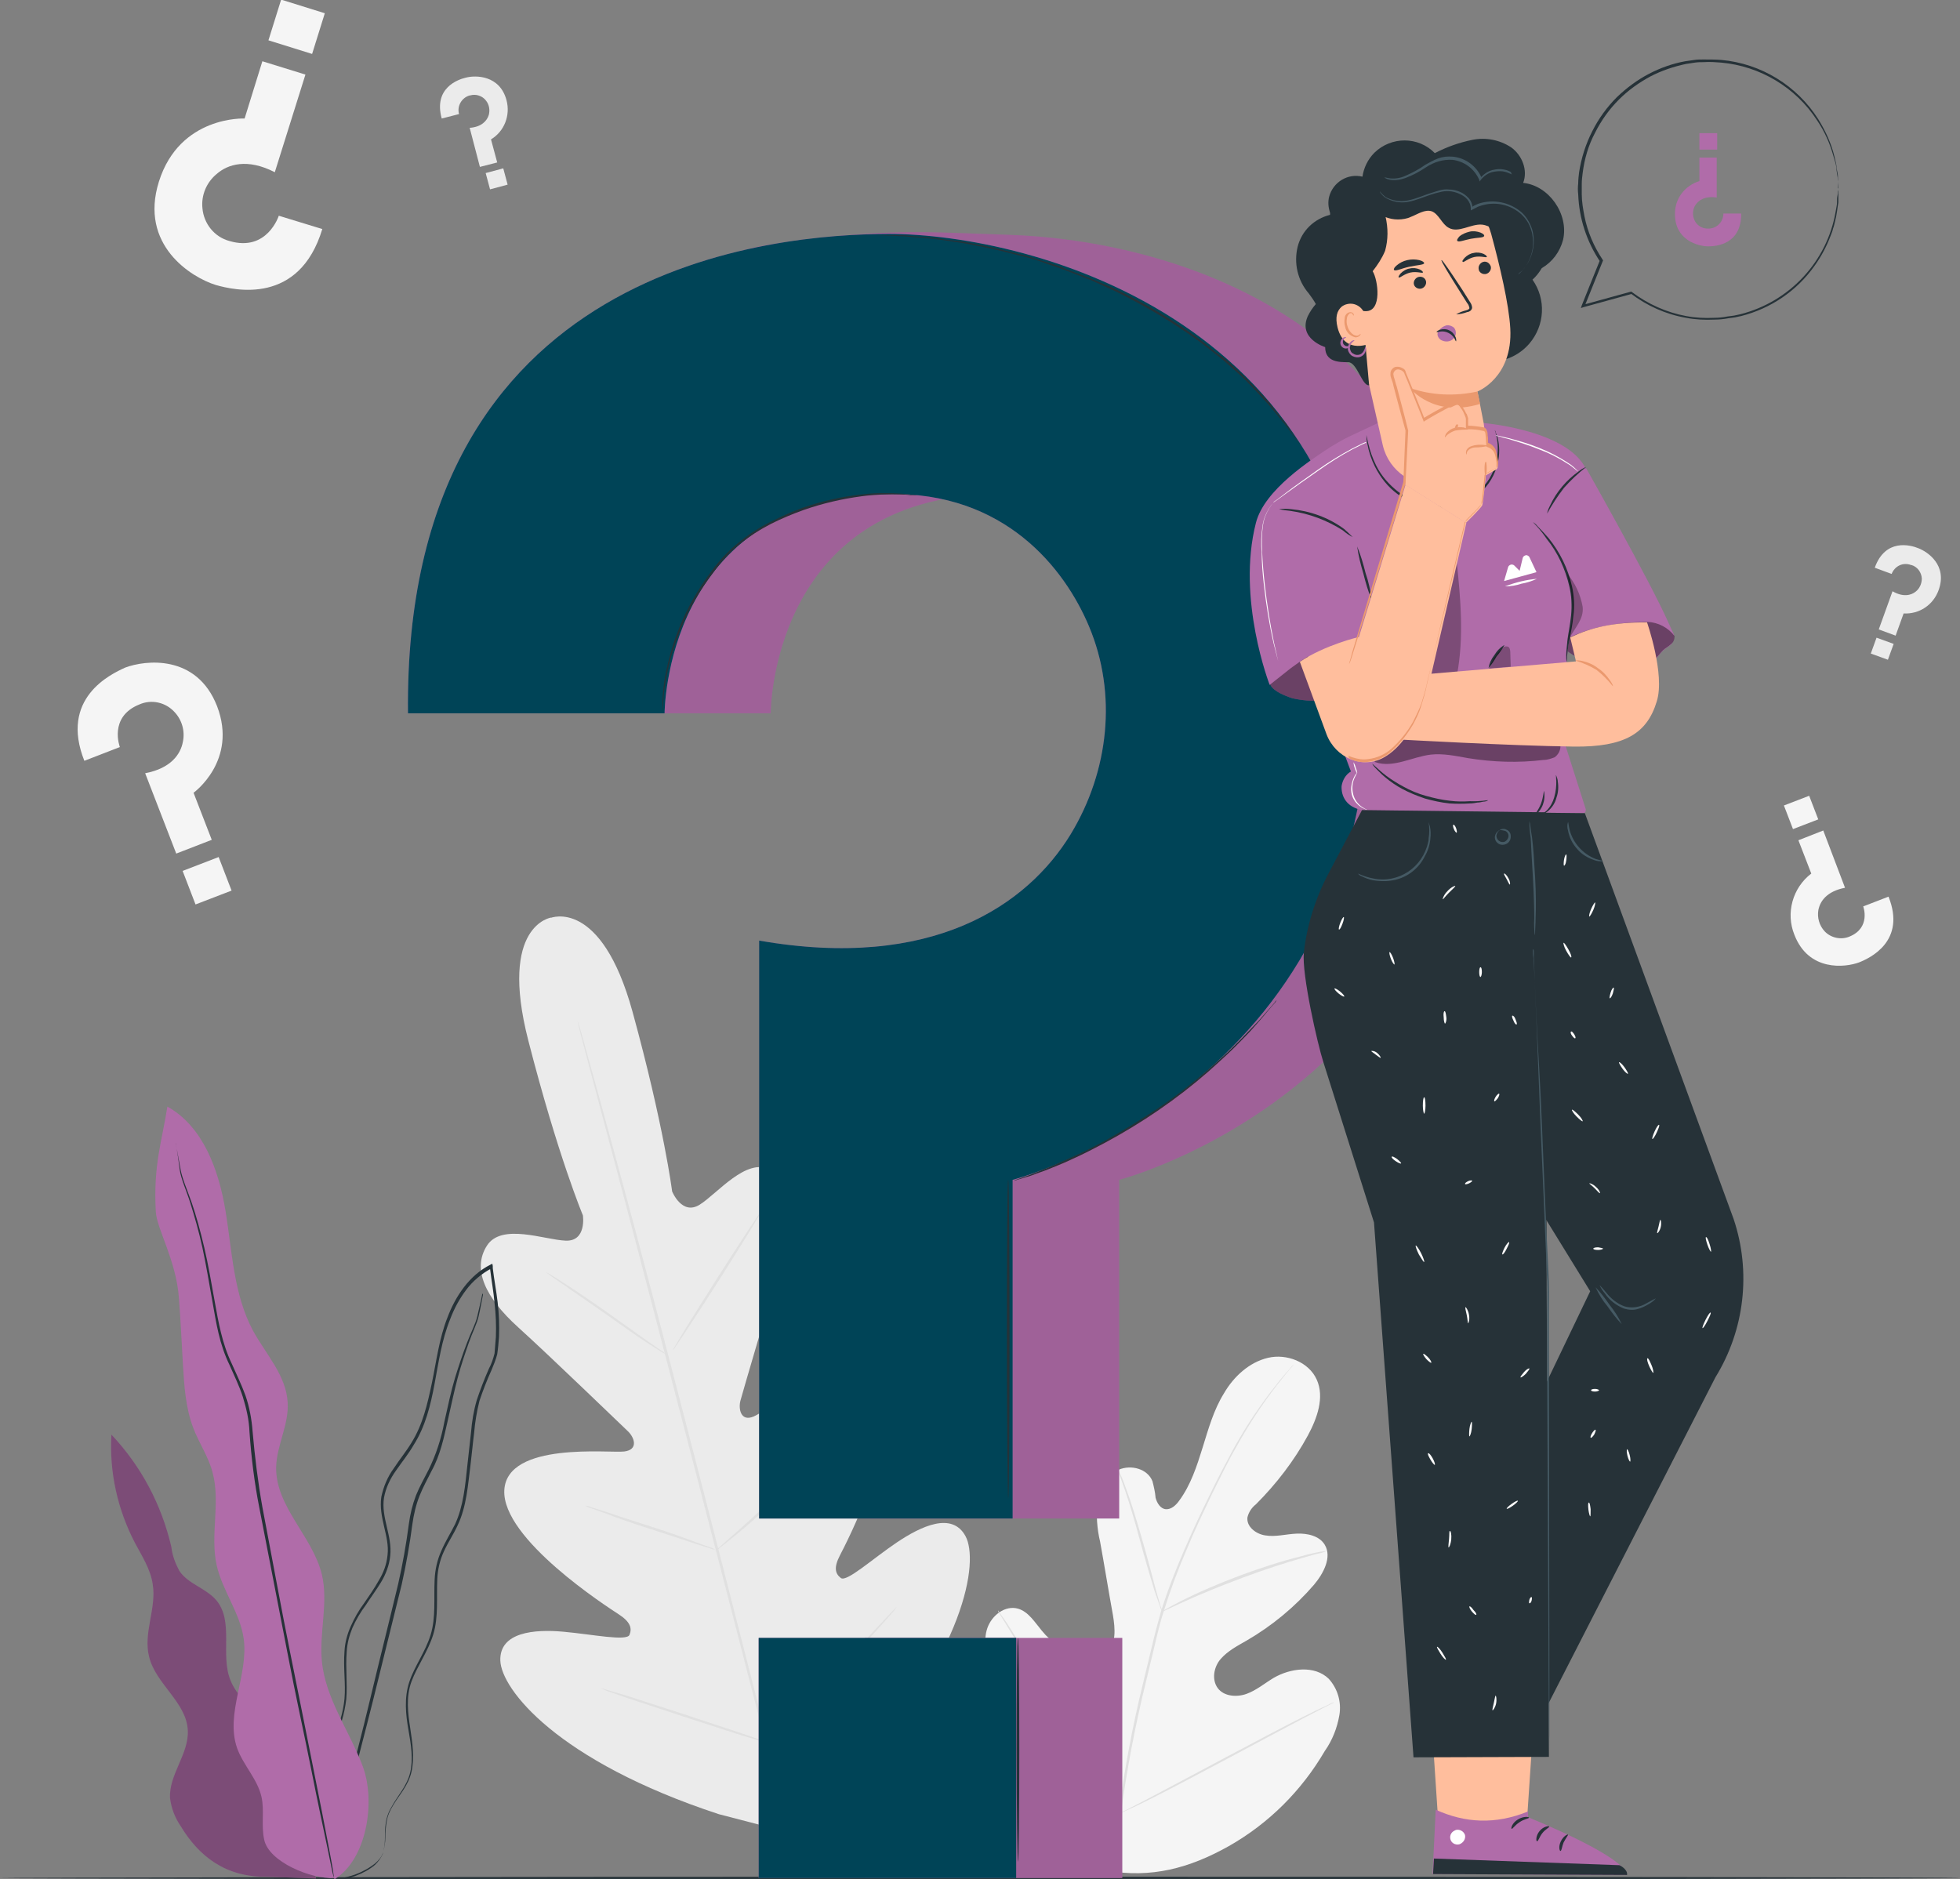
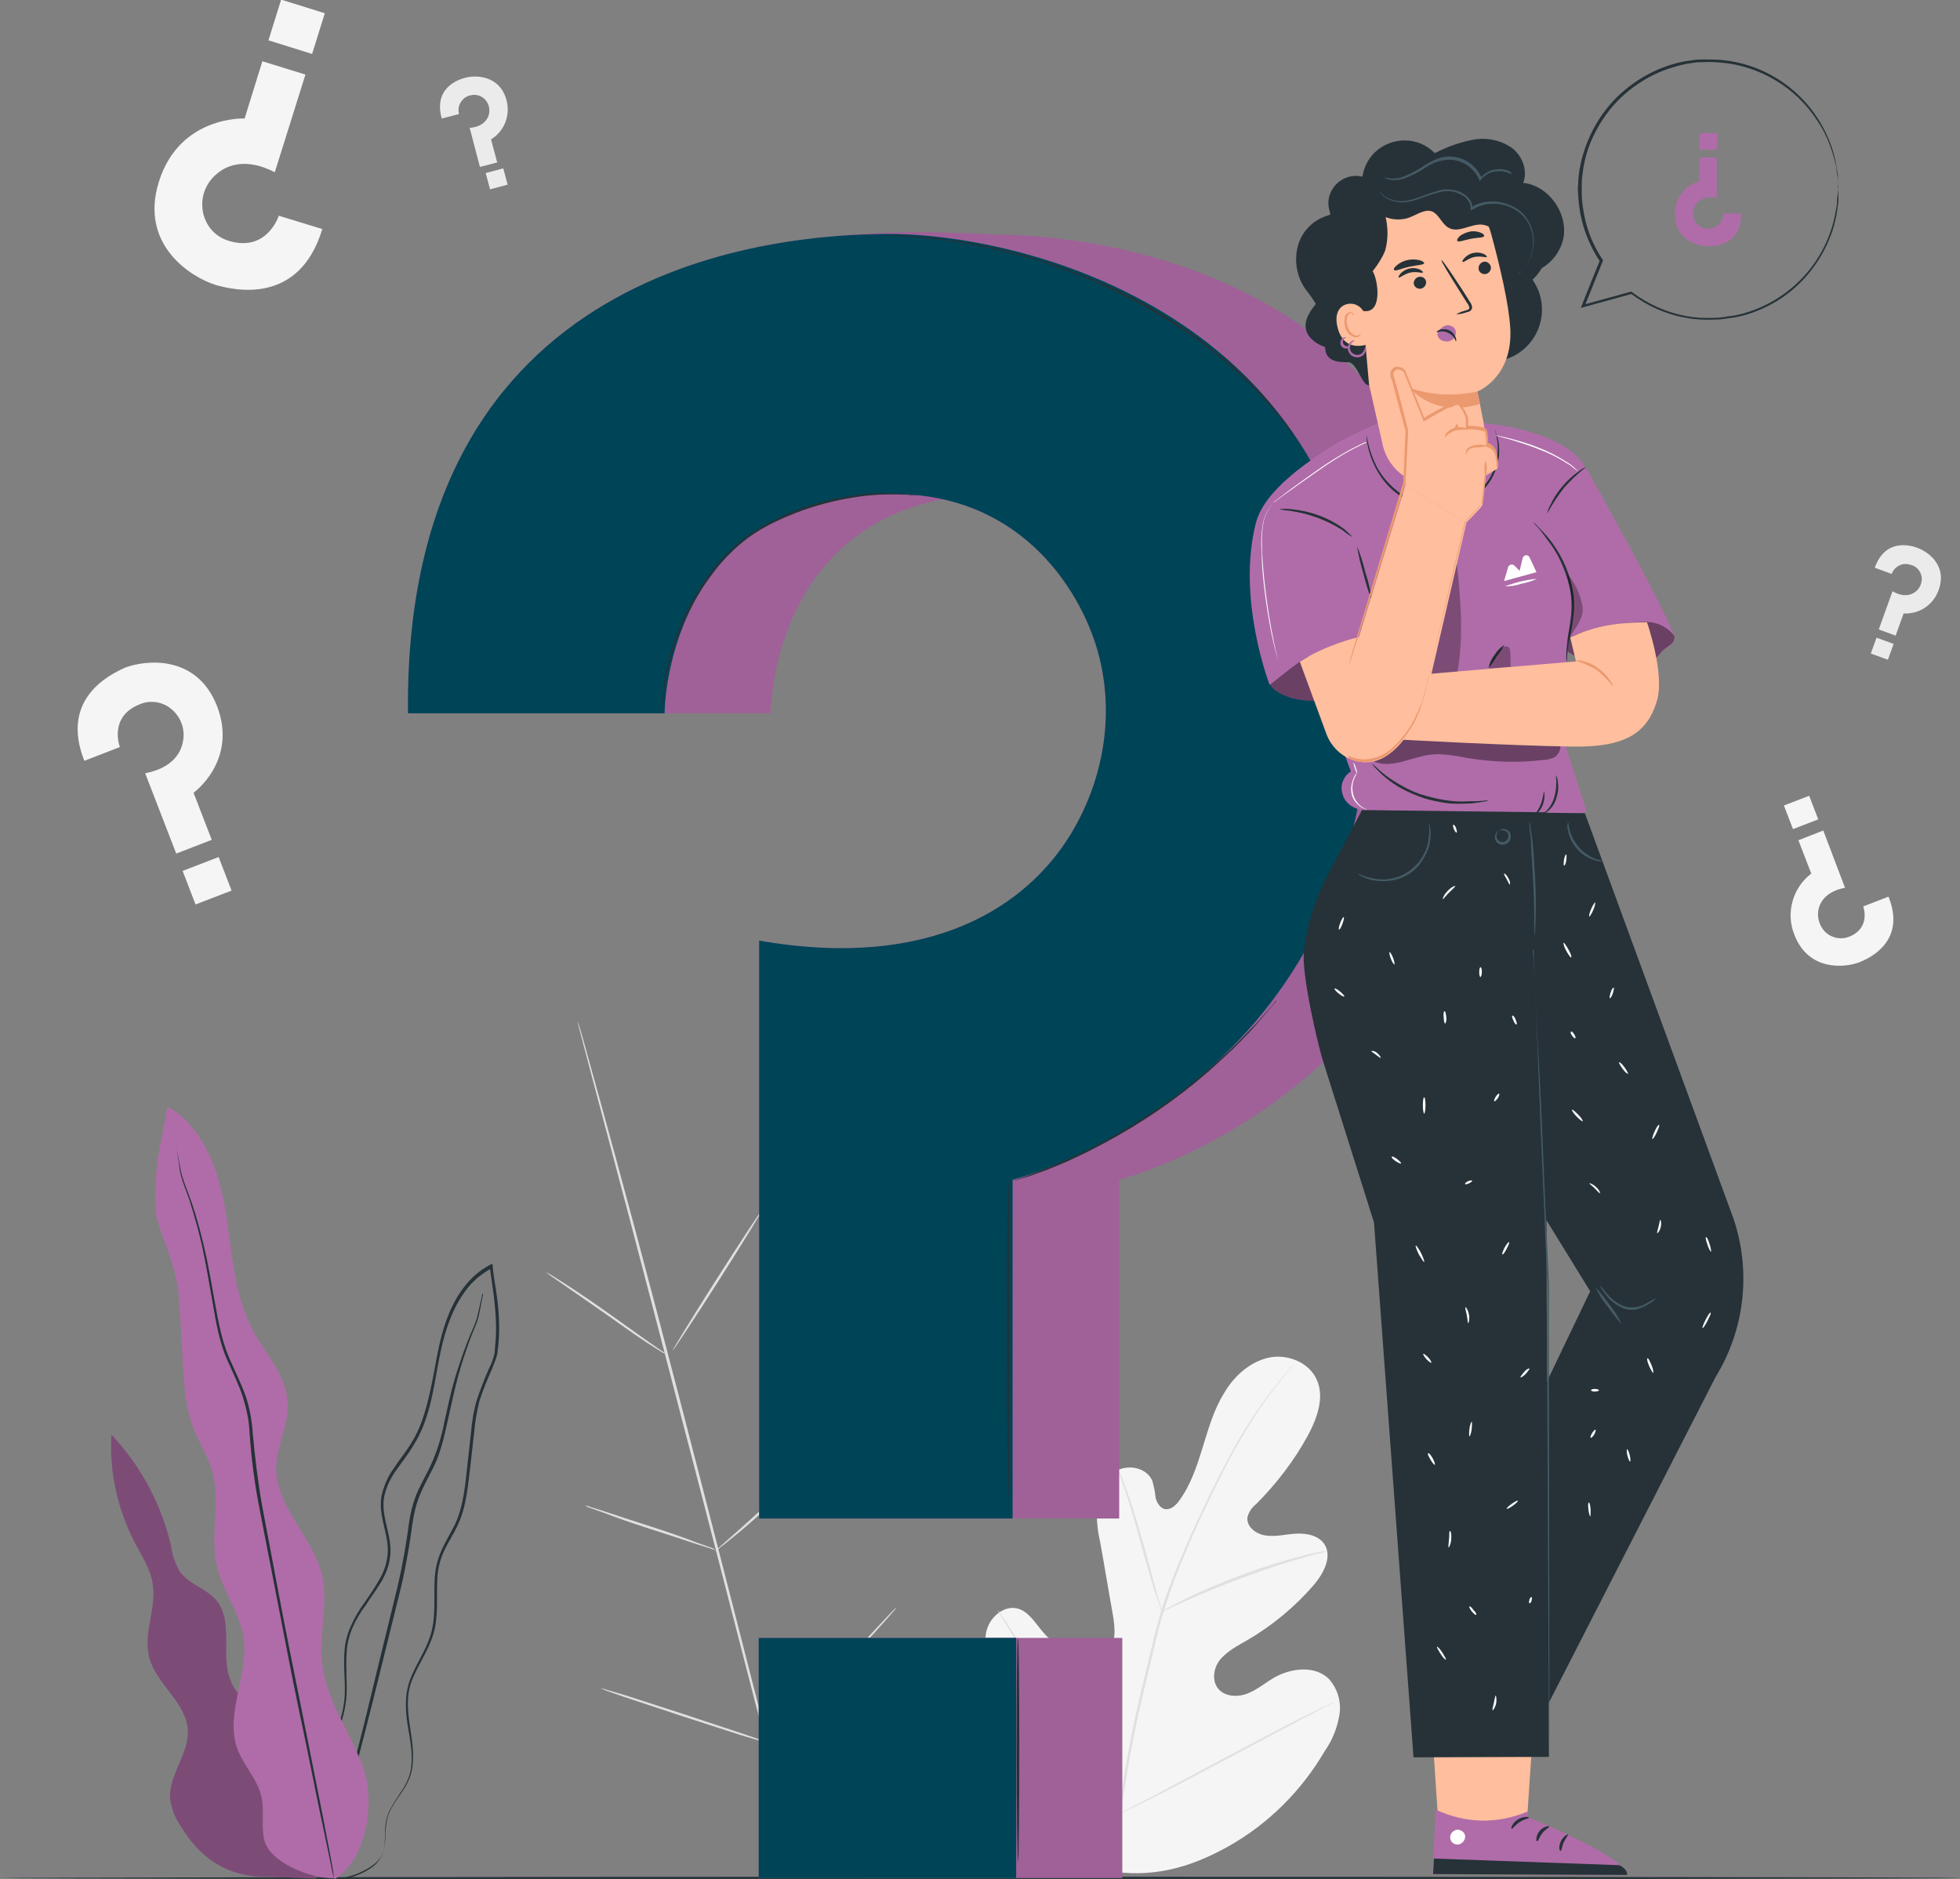
<svg xmlns="http://www.w3.org/2000/svg" version="1.1" id="Layer_1" x="0px" y="0px" viewBox="0 0 441.5 423.3" style="enable-background:new 0 0 441.5 423.3;" xml:space="preserve">
  <rect x="0" y="0" width="441.5" height="423.3" fill="#808080" stroke="none" />
  <style type="text/css">
	.st0{fill:#F5F5F5;}
	.st1{fill:#E0E0E0;}
	.st2{fill:#EBEBEB;}
	.st3{fill:#263238;}
	.st4{fill:#B06CA9;}
	.st5{opacity:0.3;}
	.st6{opacity:0.1;enable-background:new    ;}
	.st7{fill:#004457;enable-background:new    ;}
	.st8{opacity:0.4;}
	.st9{fill:#FFBE9D;}
	.st10{fill:#FFFFFF;}
	.st11{fill:#EB996E;}
	.st12{fill:#455A64;}
	.st13{fill:#FAFAFA;}
</style>
  <g id="freepik--background-complete--inject-4">
    <path class="st0" d="M249.2,421.4c-17.2-8.2-24.1-27.6-26.5-45.6c-0.4-3-1.3-6.1-0.3-9s4-5.2,6.9-4.4c2.4,0.7,3.8,3.1,5.4,5   c2.1,2.6,5,4.5,8.2,5.5c2.1,0.7,4.5,0.9,6.3-0.5c2.3-1.9,2-5.5,1.5-8.5c-1-5.5-1.9-11.1-2.9-16.6c-0.7-2.9-0.9-6-0.6-9   c0.4-3,2-6,4.8-7.2s6.5-0.2,7.6,2.6c0.3,1.2,0.6,2.4,0.7,3.7c0.3,1.2,1.1,2.5,2.3,2.6s2.3-0.9,3-1.9c2.6-3.5,4-7.8,5.3-12   s2.5-8.5,4.8-12.2c2.2-3.8,5.7-7,9.9-8c4.2-1,9.2,0.9,11,4.9c1.8,4,0.1,8.7-2,12.6c-3.1,5.7-7.1,10.9-11.7,15.5   c-0.9,0.7-1.6,1.7-1.9,2.9c-0.3,2.1,1.9,3.8,4,4.1c2.3,0.4,4.7-0.3,7.1-0.4s5.1,0.5,6.3,2.5c1.7,2.8-0.3,6.5-2.4,9   c-4.3,5-9.5,9.3-15.2,12.6c-2.1,1.2-4.2,2.3-5.8,4.1s-2.1,4.7-0.7,6.6s4.3,2.1,6.5,1.3c2.2-0.8,4.1-2.4,6.1-3.6   c3.8-2.2,9.2-2.9,12.4,0.2c2,2.2,2.9,5.2,2.4,8.2c-0.5,2.9-1.6,5.7-3.3,8.1c-5.2,8.9-12.6,16.3-21.6,21.4   C267.9,420.9,259.3,423.2,249.2,421.4" />
    <path class="st1" d="M251.9,409.3c1.3-10.3,3.2-20.5,5.7-30.6l1.9-7.9c0.6-2.6,1.3-5.2,2-7.7c1.5-4.8,3.3-9.4,5.3-14   c1.9-4.4,3.8-8.5,5.7-12.3c1.8-3.8,3.7-7.3,5.4-10.5c2.8-5,5.9-9.7,9.5-14.2c1.2-1.6,2.3-2.8,3-3.6c0.3-0.4,0.6-0.7,0.8-0.9   s0.3-0.3,0.3-0.3c-0.1,0.1-0.2,0.2-0.2,0.3l-0.8,0.9c-0.7,0.8-1.6,2-2.9,3.6c-3.5,4.5-6.6,9.3-9.3,14.2c-1.8,3.1-3.5,6.7-5.4,10.5   c-1.8,3.8-3.8,7.9-5.6,12.3c-2,4.6-3.7,9.2-5.2,14c-0.8,2.5-1.4,5-2,7.6l-1.9,7.9c-2.5,10.1-4.4,20.2-5.8,30.5" />
    <path class="st1" d="M261.8,363.1c-0.2-0.4-0.4-0.8-0.5-1.2c-0.3-0.8-0.7-2-1.2-3.4c-0.9-2.9-2.1-7-3.3-11.4   c-1.2-4.5-2.4-8.5-3.4-11.4c-0.5-1.4-0.9-2.6-1.2-3.4c-0.2-0.4-0.3-0.8-0.4-1.3c0.2,0.4,0.4,0.8,0.6,1.2c0.4,0.8,0.8,1.9,1.3,3.3   c1.1,2.9,2.3,6.9,3.6,11.4s2.3,8.4,3.1,11.4c0.4,1.4,0.7,2.5,1,3.5C261.6,362.2,261.7,362.7,261.8,363.1z" />
    <path class="st1" d="M298.9,349.4c-0.5,0.2-1,0.4-1.5,0.5c-1,0.2-2.4,0.6-4.1,1.1c-3.5,1-8.2,2.5-13.3,4.4s-9.7,3.8-13,5.3   c-1.6,0.7-3,1.4-3.9,1.8c-0.5,0.2-0.9,0.5-1.4,0.6c0.4-0.3,0.9-0.6,1.3-0.8c0.9-0.5,2.2-1.2,3.8-2c3.2-1.6,7.8-3.6,12.9-5.5   c4.4-1.6,8.9-3.1,13.4-4.2c1.7-0.5,3.2-0.8,4.2-1C297.9,349.5,298.4,349.5,298.9,349.4z" />
    <path class="st1" d="M252.3,408.5c-0.1-0.1-0.2-0.3-0.3-0.4l-0.9-1.3c-0.8-1.1-1.8-2.8-3.1-4.8c-2.6-4.1-6-9.8-9.7-16.2   s-7-12.2-9.5-16.3l-3-4.9l-0.8-1.3c-0.1-0.1-0.2-0.3-0.2-0.5c0,0,0.1,0.1,0.3,0.4s0.5,0.8,0.9,1.3c0.8,1.1,1.8,2.7,3.1,4.8   c2.6,4.1,6,9.8,9.7,16.2s7,12.2,9.5,16.3l3,4.9c0.3,0.5,0.6,1,0.8,1.3C252.1,408.2,252.2,408.4,252.3,408.5z" />
    <path class="st1" d="M300.5,383.5c-0.1,0.1-0.3,0.2-0.5,0.3l-1.4,0.7l-5.2,2.7c-4.4,2.3-10.3,5.5-16.9,9c-6.6,3.5-12.6,6.7-17,8.9   c-2.2,1.1-4,2-5.2,2.5l-1.5,0.7c-0.2,0.1-0.3,0.2-0.5,0.2c0.1-0.1,0.3-0.2,0.5-0.3l1.4-0.7l5.2-2.7c4.3-2.3,10.3-5.5,16.9-9   c6.6-3.5,12.6-6.7,17-8.9c2.2-1.1,4-2,5.2-2.5l1.4-0.7C300.1,383.6,300.3,383.5,300.5,383.5z" />
-     <path class="st2" d="M124.2,206.7c0,0-11.9,1.6-5.2,27.7s12.3,39.4,12.3,39.4s0.9,5.9-3.9,5.7s-14.4-4-17.7,1.1   c-3.4,5.3-0.4,11.7,7,18.4s23.2,22,24.7,23.4s2.5,4.2-0.8,4.6s-26.4-2.3-27,8.7s23.2,26.3,25.8,28s3,3.1,2.4,4.6s-8.3-0.1-14.9-0.7   s-14.4,0.1-14.2,6.5s12.7,22.6,49.2,34.6l17.3,4.5l12.8-12.6c25.7-28.6,28.5-48.9,25.5-54.5s-10-2.3-15.5,1.4s-11.3,9-12.6,8   s-1.6-2.4-0.2-5.1s14.5-27.9,8.4-37.1s-24.8,4.5-27.8,5.8s-3.5-1.8-3-3.6s6.6-23,9.8-32.5s2.5-16.6-3.1-19.5   c-5.4-2.8-11.9,5.4-15.9,7.9s-6.2-3-6.2-3s-1.8-14.5-8.9-40.4S124,206.8,124,206.8" />
    <path class="st1" d="M179.1,417.7c-5.2-19-13.8-53-21.4-82.2s-14.4-55.5-19.5-74.6c-2.5-9.5-4.6-17.2-6-22.6   c-0.7-2.6-1.2-4.7-1.6-6.1l-0.4-1.6c-0.1-0.4-0.1-0.5-0.1-0.5s0.1,0.2,0.2,0.5s0.3,0.9,0.5,1.6c0.4,1.4,1,3.5,1.7,6.1   c1.5,5.3,3.6,13,6.2,22.5c5.2,19,12.1,45.4,19.6,74.5s16.1,63.2,21.2,82.2" />
    <path class="st1" d="M123,286.6c0.4,0.2,0.8,0.4,1.1,0.6c0.7,0.4,1.7,1.1,3,1.9c2.5,1.6,5.9,3.9,9.6,6.5l9.4,6.7l2.9,2   c0.4,0.2,0.7,0.5,1,0.8c-0.4-0.2-0.8-0.4-1.1-0.6c-0.7-0.4-1.7-1.1-3-1.9c-2.5-1.6-5.8-4-9.5-6.6l-9.5-6.6l-2.9-2   C123.7,287.1,123.3,286.9,123,286.6z" />
    <path class="st1" d="M151.5,304.3c-0.1-0.1,4.3-7.3,9.9-16.1s10.3-15.9,10.4-15.8s-4.3,7.3-9.9,16.1S151.6,304.3,151.5,304.3z" />
    <path class="st1" d="M161.1,349.5c0.3-0.3,0.6-0.7,0.9-0.9l2.7-2.4c2.3-2,5.4-4.8,8.7-7.9s6.3-6.1,8.4-8.3c1-1,1.8-1.9,2.5-2.6   c0.3-0.3,0.6-0.6,1-0.9c-0.2,0.4-0.5,0.7-0.8,1c-0.5,0.6-1.4,1.6-2.4,2.7c-2,2.2-4.9,5.3-8.3,8.5s-6.5,5.9-8.9,7.8   c-1.2,1-2.1,1.7-2.8,2.2C161.8,349.1,161.5,349.3,161.1,349.5z" />
    <path class="st1" d="M131.8,339.2c0.4,0,0.8,0.1,1.2,0.3l3.2,1c2.7,0.9,6.3,2.1,10.4,3.4s7.7,2.6,10.3,3.6l3.1,1.1   c0.4,0.1,0.8,0.3,1.1,0.5c-0.4,0-0.8-0.1-1.2-0.3l-3.2-1c-2.7-0.9-6.3-2.1-10.4-3.4s-7.7-2.6-10.3-3.6l-3.1-1.1   C132.5,339.6,132.2,339.4,131.8,339.2z" />
    <path class="st1" d="M135.2,380.3c0.5,0.1,1,0.2,1.5,0.4l4.1,1.2c3.4,1.1,8.1,2.6,13.3,4.3s9.9,3.3,13.3,4.4l4,1.4   c0.5,0.2,1,0.4,1.4,0.6c-0.5-0.1-1-0.2-1.5-0.4l-4.1-1.2c-3.4-1.1-8.1-2.6-13.3-4.3s-9.9-3.3-13.3-4.4l-4-1.4   C136.2,380.7,135.7,380.5,135.2,380.3z" />
    <path class="st1" d="M172,392c0.4-0.4,0.7-0.8,1.2-1.2l3.3-3.1c2.8-2.6,6.6-6.3,10.8-10.4s7.8-8,10.4-10.8l3.1-3.3   c0.4-0.4,0.8-0.8,1.2-1.2c-0.3,0.5-0.6,0.9-1,1.3c-0.7,0.8-1.7,2-3,3.4c-2.6,2.9-6.1,6.8-10.3,10.9s-8,7.8-10.9,10.3   c-1.4,1.3-2.6,2.3-3.4,3C172.9,391.4,172.5,391.7,172,392z" />
    <path class="st0" d="M72.6,51.6l-9.8-3c0,0-2.6,8.2-11.1,5.7c-3.4-0.9-5.8-3.9-6.1-7.4c-0.3-2.9,0.9-5.8,3.2-7.7   c2.5-2.2,6.9-3.6,13.1-0.4l6.9-22l-9.7-3l-4,12.9c0,0-14.6-0.7-19.3,14.2c-4.5,14.3,7.3,21.6,12.8,23.3   C52.8,65.4,67.4,68.8,72.6,51.6z" />
    <rect x="62" y="1" transform="matrix(0.298 -0.955 0.955 0.298 41.037 67.995)" class="st0" width="9.6" height="10.3" />
    <path class="st2" d="M99.5,26.7l3.9-1c-0.5-1.8,0.6-3.7,2.4-4.2c0,0,0.1,0,0.1,0c1.3-0.4,2.8,0.1,3.6,1.2c0.7,0.9,0.9,2.1,0.6,3.2   c-0.4,1.3-1.6,2.7-4.3,2.9l2.3,8.8l3.9-1l-1.4-5.2c3-1.8,4.4-5.4,3.5-8.8c-1.5-5.7-7-5.7-9.2-5.1C103.2,17.9,97.6,19.8,99.5,26.7z" />
    <rect x="109.8" y="38.4" transform="matrix(0.966 -0.259 0.259 0.966 -6.611 30.33)" class="st2" width="4.1" height="3.8" />
    <path class="st2" d="M422.3,127.9l3.8,1.4c0.7-1.8,2.6-2.7,4.4-2c0,0,0.1,0,0.1,0c1.3,0.4,2.2,1.6,2.3,3c0,1.2-0.5,2.3-1.4,3   c-1,0.8-2.8,1.3-5.2-0.1l-3.1,8.6l3.8,1.4l1.8-5c3.5,0.2,6.7-1.9,7.9-5.3c2-5.6-2.5-8.6-4.6-9.4   C430.4,122.8,424.7,121.2,422.3,127.9z" />
    <rect x="421.9" y="143.9" transform="matrix(0.341 -0.94 0.94 0.341 142.272 494.749)" class="st2" width="3.8" height="4.1" />
    <path class="st0" d="M19,171.4l8-3.1c0,0-2.6-6.8,4.4-9.6c2.7-1.2,5.9-0.5,7.9,1.7c1.7,1.8,2.4,4.3,1.9,6.7c-0.5,2.8-2.7,6-8.5,7.1   l7,18.1l8-3.1l-4.1-10.6c0,0,10-7.2,5.3-19.5c-4.6-11.8-16.2-10.4-20.7-8.7C24.9,151.9,13.4,157.3,19,171.4z" />
    <rect x="42.4" y="194.4" transform="matrix(0.933 -0.359 0.359 0.933 -68.212 30.049)" class="st0" width="8.7" height="8.1" />
    <path class="st0" d="M425.4,202l-5.7,2.2c0,0,1.8,4.8-3.1,6.8c-1.9,0.8-4.2,0.3-5.6-1.2c-1.2-1.3-1.7-3.1-1.4-4.8   c0.4-2,1.9-4.2,6-5l-4.9-12.9l-5.6,2.2l2.9,7.5c-4.2,3.2-5.8,8.9-3.8,13.8c3.2,8.3,11.4,7.4,14.6,6.2   C421.3,215.8,429.4,212,425.4,202z" />
    <rect x="402.8" y="180" transform="matrix(0.933 -0.359 0.359 0.933 -38.599 158.13)" class="st0" width="6.1" height="5.7" />
  </g>
  <g id="freepik--Floor--inject-4">
    <path class="st3" d="M441.5,423.1c0,0.1-98.8,0.3-220.8,0.3S0,423.2,0,423.1s98.8-0.3,220.8-0.3S441.5,422.9,441.5,423.1z" />
  </g>
  <g id="freepik--Plant--inject-4">
    <path class="st4" d="M63.4,397.1c1-3.7-1.5-7.4-4.2-10s-5.9-5-7.3-8.6c-2.3-5.7,0.8-13.1-3.1-17.9c-2.3-2.8-6.4-3.7-8.4-6.7   c-0.9-1.7-1.6-3.5-1.8-5.4c-2.2-9.5-6.8-18.2-13.5-25.3c-0.5,8.5,1.4,16.9,5.3,24.4c1.6,3,3.5,5.9,4,9.3c0.9,5.4-2.2,11-0.8,16.4   c1.5,6.1,8.4,10.2,8.7,16.5c0.3,5.3-4.3,10-4,15.3c0.3,2.3,1.1,4.4,2.4,6.3c4.1,6.8,10.1,11.5,19.3,11.4l11.2,0.4L63.4,397.1z" />
    <g class="st5">
      <path d="M63.4,397.1c1-3.7-1.5-7.4-4.2-10s-5.9-5-7.3-8.6c-2.3-5.7,0.8-13.1-3.1-17.9c-2.3-2.8-6.4-3.7-8.4-6.7    c-0.9-1.7-1.6-3.5-1.8-5.4c-2.2-9.5-6.8-18.2-13.5-25.3c-0.5,8.5,1.4,16.9,5.3,24.4c1.6,3,3.5,5.9,4,9.3c0.9,5.4-2.2,11-0.8,16.4    c1.5,6.1,8.4,10.2,8.7,16.5c0.3,5.3-4.3,10-4,15.3c0.3,2.3,1.1,4.4,2.4,6.3c4.1,6.8,10.1,11.5,19.3,11.4l11.2,0.4L63.4,397.1z" />
    </g>
    <path class="st3" d="M73.3,423.3c1,0.2,2.1,0.1,3.1-0.1c1.2-0.2,2.5-0.5,3.6-0.9c1.6-0.6,3.1-1.4,4.5-2.5c0.8-0.7,1.5-1.5,1.8-2.5   c0.3-1.1,0.5-2.2,0.5-3.3c0-1.2,0.1-2.4,0.3-3.6c0.2-1.3,0.7-2.5,1.4-3.6c1.3-2.3,3.5-4.5,4.2-7.7s0.2-6.5-0.3-9.8s-1-7,0.3-10.5   s3.7-6.7,4.9-10.6s0.7-8.3,0.9-12.5c0.1-2.1,0.6-4.3,1.5-6.2c0.9-2,2.2-3.9,3.1-5.9c2-4.2,2.3-9,2.9-13.7c0.3-2.4,0.5-4.8,0.8-7.1   c0.2-2.4,0.6-4.8,1.2-7.2c0.8-2.4,1.7-4.7,2.7-6.9c0.5-1.2,1-2.4,1.3-3.6c0.2-1.3,0.3-2.6,0.4-3.9c0.1-2.6,0-5.2-0.3-7.8   c-0.3-2.6-0.8-5.1-1.1-7.7c0-0.2,0-0.3,0-0.5l-0.1-0.5l-0.4,0.2c-2.4,1.2-4.4,3-6,5.1c-1.6,2.1-2.8,4.4-3.7,6.8   c-1.9,4.8-2.5,9.9-3.5,14.7s-2.1,9.5-4.6,13.5c-1.2,2-2.7,3.8-4,5.8c-1.4,1.9-2.3,4.1-2.8,6.4c-0.7,4.7,1.9,8.9,1.4,13.1   c-0.2,2.1-0.9,4-2,5.8c-1,1.8-2.2,3.5-3.3,5.1c-1.2,1.6-2.2,3.4-3,5.2c-0.8,1.8-1.3,3.7-1.4,5.6c-0.3,3.8,0.3,7.4,0,10.7   c-0.3,3.2-1.3,6.4-2.8,9.2c-1.3,2.8-2.9,5.2-4.1,7.7c-0.6,1.2-1.2,2.4-1.7,3.6c-0.5,1.1-0.8,2.3-1,3.5c-0.3,2.1-0.4,4.3-0.1,6.4   c0.3,3,1.4,5.8,3.2,8.1c0.3,0.4,0.6,0.7,0.9,1c0.2,0.2,0.5,0.4,0.7,0.6c0.4,0.3,0.6,0.5,0.6,0.5c-0.8-0.6-1.5-1.3-2.2-2.1   c-1.7-2.4-2.8-5.2-3-8.1c-0.3-2.1-0.2-4.2,0.1-6.3c0.2-1.2,0.5-2.3,1-3.5c0.5-1.2,1.1-2.4,1.7-3.5c1.3-2.4,2.8-4.9,4.2-7.6   c1.6-2.9,2.5-6.1,2.9-9.4c0.3-3.5-0.2-7,0.1-10.7c0.1-1.9,0.6-3.7,1.3-5.4c0.8-1.8,1.8-3.5,3-5.1c1.1-1.7,2.3-3.3,3.4-5.1   c1.1-1.8,1.9-3.9,2.1-6c0.5-4.5-2.1-8.6-1.4-13.1c0.4-2.2,1.4-4.3,2.7-6.1c1.3-1.9,2.8-3.7,4-5.8c2.6-4.1,3.8-8.9,4.7-13.8   c0.9-4.8,1.6-9.8,3.5-14.5c0.9-2.4,2.1-4.6,3.6-6.6c1.5-2,3.5-3.7,5.8-4.9l-0.5-0.3c0,0.1,0,0.3,0.1,0.5c0.3,2.6,0.8,5.2,1,7.7   c0.3,2.5,0.4,5.1,0.3,7.6c-0.1,1.3-0.2,2.5-0.3,3.7c-0.3,1.2-0.7,2.4-1.3,3.5c-1,2.3-1.9,4.6-2.7,7c-0.7,2.4-1.1,4.8-1.3,7.3   c-0.3,2.4-0.5,4.8-0.8,7.2c-0.5,4.7-0.9,9.4-2.8,13.5c-1,2-2.2,3.9-3.1,6c-0.9,2-1.4,4.2-1.5,6.5c-0.2,4.3,0.3,8.5-0.9,12.4   s-3.6,7-4.8,10.6s-0.8,7.4-0.2,10.8s1.1,6.6,0.4,9.6s-2.8,5.2-4.1,7.6c-0.7,1.1-1.2,2.4-1.4,3.8c-0.2,1.2-0.2,2.4-0.2,3.7   c0,1.1-0.2,2.2-0.5,3.3c-0.4,0.9-1,1.7-1.7,2.4c-1.3,1.1-2.8,1.9-4.4,2.5c-1.2,0.4-2.4,0.8-3.6,1c-0.7,0.1-1.5,0.2-2.3,0.2   C73.6,423.3,73.3,423.3,73.3,423.3z" />
    <path class="st3" d="M108.7,291.4c-0.1,0.1-0.1,0.2-0.1,0.3l-0.2,1c-0.2,0.9-0.5,2.2-0.9,3.9s-1.4,3.5-2.3,5.9   c-1,2.6-1.9,5.3-2.7,7.9c-0.9,3-1.6,6.3-2.4,9.9c-0.7,3.8-1.9,7.5-3.6,10.9c-0.9,1.8-2,3.7-2.8,5.7c-0.8,2.1-1.3,4.2-1.6,6.4   c-0.6,4.6-1.4,9.1-2.4,13.5c-2.2,9.2-4.4,17.9-6.3,25.9s-3.8,15.1-5.3,21.1s-2.7,10.8-3.5,14.2c-0.4,1.6-0.7,2.9-0.9,3.9   c-0.1,0.4-0.2,0.7-0.2,1c0,0.1,0,0.2,0,0.4c0.1-0.1,0.1-0.2,0.1-0.3c0.1-0.3,0.2-0.6,0.3-1c0.2-0.9,0.6-2.2,1.1-3.9   c0.9-3.4,2.2-8.2,3.7-14.2s3.4-13.1,5.4-21.1s4.1-16.7,6.4-25.9c1-4.5,1.8-9,2.4-13.6c0.3-2.1,0.8-4.3,1.6-6.3   c0.8-2,1.8-3.8,2.7-5.6c2-3.6,2.8-7.6,3.6-11.1s1.5-6.9,2.3-9.9s1.7-5.6,2.5-7.9s1.8-4.2,2.2-5.9s0.6-3,0.8-3.9   c0.1-0.4,0.1-0.7,0.2-1C108.7,291.5,108.7,291.4,108.7,291.4z" />
    <path class="st4" d="M75.3,423.4c7.3-4.4,9.4-17.5,6.4-25.5s-8.4-15.2-9.2-23.7c-0.6-6.5,1.5-13.2,0-19.5   c-2.1-8.6-10.4-15.2-10.3-24.1c0.1-5,2.9-9.6,2.6-14.6c-0.3-6.1-4.9-10.9-7.8-16.2c-4.4-8.2-4.7-17.9-6.2-27s-5-19-13.1-23.5   c-1.2,7.8-3.2,13.1-2.6,23.7c0.2,3.8,4.6,11,5.2,19.4c0.4,5,0.6,9.9,0.9,14.9s0.6,9.8,2.3,14.3c1.3,3.5,3.5,6.6,4.4,10.2   c1.8,6.7-0.6,14,0.9,20.8c1.3,5.8,5.3,10.8,6.1,16.6c1.1,8.2-4.2,16.8-1.5,24.6c1.4,3.9,4.6,7,5.5,11c0.7,3.1-0.1,6.4,0.6,9.6   c1,5.1,10.7,9,15.8,8.7" />
    <path class="st3" d="M39.6,257c0,0.1,0,0.3,0,0.4c0,0.3,0.1,0.8,0.2,1.3c0.2,1.1,0.4,2.8,0.7,4.9s1.5,4.6,2.4,7.5s1.9,6.3,2.7,10   s1.5,7.9,2.3,12.4s1.5,9.3,3.8,14c1,2.3,2.2,4.7,3,7.2c0.8,2.6,1.4,5.2,1.5,7.9c0.4,5.7,1.1,11.4,2.2,17   c2.2,11.5,4.4,22.5,6.3,32.5s3.9,18.9,5.4,26.5s2.8,13.6,3.7,17.9l1,4.9c0.1,0.5,0.2,0.9,0.3,1.2c0,0.1,0.1,0.3,0.1,0.4   c0-0.1,0-0.3,0-0.4c-0.1-0.3-0.1-0.7-0.2-1.3c-0.2-1.2-0.5-2.8-0.9-4.9c-0.8-4.3-2-10.4-3.5-17.9s-3.3-16.6-5.3-26.5   s-4-21-6.2-32.5c-1-5.6-1.7-11.3-2.2-17c-0.2-2.7-0.7-5.5-1.6-8.1c-0.9-2.5-2.1-4.9-3.1-7.2c-2.2-4.6-3-9.4-3.8-13.8   s-1.5-8.6-2.4-12.4s-1.8-7.1-2.8-10s-2.1-5.3-2.5-7.4s-0.7-3.8-0.9-4.9c-0.1-0.5-0.2-0.9-0.2-1.3C39.6,257.3,39.6,257.1,39.6,257z" />
  </g>
  <g id="freepik--speech-bubble--inject-4">
    <path class="st4" d="M392.2,48.1h-4c0,1.9-1.5,3.4-3.4,3.4c0,0-0.1,0-0.1,0c-1.4,0-2.6-0.8-3.1-2.1c-0.4-1.1-0.3-2.3,0.3-3.2   c0.7-1.1,2.2-2.1,4.8-1.7v-9h-3.9v5.3c-3.3,1-5.6,4-5.5,7.5c0,5.8,5.2,7.2,7.5,7.2C386.5,55.5,392.3,55.1,392.2,48.1z" />
    <rect x="382.8" y="30" class="st4" width="4" height="3.7" />
    <path class="st3" d="M414,42.8c0-0.2,0-0.3,0-0.5c0-0.4,0-0.8,0-1.5c0-0.3,0-0.7,0-1.1s-0.1-0.8-0.2-1.3s-0.1-1-0.2-1.5l-0.4-1.7   c-0.7-2.9-2-5.7-3.6-8.3c-4.8-7.6-12.9-12.6-21.9-13.4c-1.3-0.1-2.7-0.1-4-0.1c-0.7,0-1.4,0-2,0.1l-2.1,0.3   c-2.8,0.5-5.6,1.5-8.1,2.8c-2.7,1.4-5.1,3.2-7.3,5.3c-2.2,2.2-4.1,4.8-5.5,7.6c-1.5,2.9-2.5,6.1-3,9.3c-0.1,0.8-0.2,1.7-0.2,2.5   c-0.1,0.8-0.1,1.7,0,2.5c0.2,5.4,1.9,10.6,4.9,15.1v-0.3c-1.4,3.5-2.8,6.9-4.1,10.2l-0.2,0.6l0.6-0.2l10.9-3l-0.3-0.1   c3.7,2.8,7.9,4.7,12.5,5.5c2.1,0.4,4.2,0.5,6.4,0.4c1,0,2.1-0.1,3.1-0.3l1.5-0.2c0.5-0.1,1-0.2,1.4-0.3c6.7-1.7,12.6-5.7,16.6-11.4   c1.5-2.1,2.7-4.4,3.6-6.8c0.2-0.5,0.4-1,0.5-1.5c0.2-0.5,0.3-1,0.4-1.4s0.2-0.9,0.3-1.3s0.1-0.8,0.2-1.2c0.1-0.8,0.2-1.4,0.3-2   c0-0.6,0-1.1,0-1.5s0-0.7,0-0.9S414,42.8,414,42.8c0,0.1,0,0.2,0,0.4c0,0.2,0,0.5-0.1,0.9s-0.1,0.9-0.1,1.5c0,0.6-0.2,1.3-0.3,2   c-1.9,11.3-10.4,20.4-21.5,23.2c-0.5,0.1-0.9,0.2-1.4,0.3l-1.5,0.2c-1,0.2-2,0.3-3,0.3c-2.1,0.1-4.2,0-6.3-0.4   c-4.4-0.8-8.6-2.7-12.2-5.4l-0.1-0.1h-0.1l-10.9,3l0.4,0.4l4.1-10.2l0.1-0.2l-0.1-0.2c-2-3-3.4-6.3-4.1-9.8   c-0.3-1.6-0.6-3.3-0.6-4.9c0-0.8,0-1.6,0-2.4c0-0.8,0.1-1.6,0.2-2.4c0.4-3.2,1.3-6.3,2.8-9.1c1.4-2.8,3.2-5.3,5.4-7.5   c2.1-2.1,4.5-3.8,7.1-5.2c2.5-1.3,5.2-2.2,8-2.8l2-0.3c0.7-0.1,1.3-0.1,2-0.1c1.3-0.1,2.6,0,3.9,0.1c8.8,0.8,16.8,5.6,21.6,13   c1.7,2.5,2.9,5.2,3.7,8.1l0.5,1.7c0.1,0.5,0.2,1,0.2,1.5c0.1,0.5,0.1,0.9,0.2,1.3c0.1,0.4,0,0.8,0.1,1.1c0,0.6,0.1,1.1,0.1,1.5   C414,42.4,414,42.6,414,42.8z" />
  </g>
  <g id="freepik--question-mark--inject-4">
    <path class="st4" d="M115.8,160.7h57.8c0,0,0-48.5,50.4-49.4c26.2-0.5,39.7,16.7,45.3,29.8c6.4,15.2,4.5,32.6-4.1,46.8   c-9.8,16.1-30.9,32.4-69.8,25.5l-0.4,128.7h57.1v-76.3c0,0,80.1-20.7,80.1-109c0-84.4-68.3-102.7-105-103.9   c-20.4-0.7-27.8-1.5-53.1,2.1C141.9,59.6,115.2,97,115.8,160.7z" />
    <rect x="194.8" y="369" class="st4" width="58" height="54.1" />
    <rect x="194.8" y="369" class="st6" width="58" height="54.1" />
    <path class="st6" d="M115.8,160.7h57.8c0,0,0-48.5,50.4-49.4c26.2-0.5,39.7,16.7,45.3,29.8c6.4,15.2,4.5,32.6-4.1,46.8   c-9.8,16.1-30.9,32.4-69.8,25.5l-0.4,128.7h57.1v-76.3c0,0,80.1-20.7,80.1-109c0-84.4-68.3-102.7-105-103.9   c-20.4-0.7-27.8-1.5-53.1,2.1C141.9,59.6,115.2,97,115.8,160.7z" />
    <path class="st4" d="M91.9,160.7h57.8c0,0,0-48.5,50.4-49.4c26.2-0.5,39.7,16.7,45.2,29.8c6.4,15.2,4.5,32.6-4.1,46.8   c-9.8,16.1-31.3,30.8-70.2,24v130.2h57.1v-76.3c0,0,80.1-20.7,80.1-109c0-84.4-75.7-104.1-108.1-104.1   C175.3,52.8,90.8,58.8,91.9,160.7z" />
    <path class="st7" d="M91.9,160.7h57.8c0,0,0-48.5,50.4-49.4c26.2-0.5,39.7,16.7,45.2,29.8c6.4,15.2,4.5,32.6-4.1,46.8   c-9.8,16.1-31.3,30.8-70.2,24v130.2h57.1v-76.3c0,0,80.1-20.7,80.1-109c0-84.4-75.7-104.1-108.1-104.1   C175.3,52.8,90.8,58.8,91.9,160.7z" />
    <rect x="170.9" y="369" class="st4" width="58" height="54.1" />
    <rect x="170.9" y="369" class="st7" width="58" height="54.1" />
    <path class="st3" d="M206.6,111.6c-0.3,0-0.6,0-0.9,0c-0.6,0-1.4-0.2-2.5-0.2c-3-0.1-6.1,0-9.1,0.4c-4.5,0.6-8.8,1.6-13.1,3.1   c-2.5,0.9-4.9,1.9-7.3,3.1c-2.5,1.3-4.9,2.8-7.1,4.6c-2.2,1.8-4.1,3.9-5.8,6.2c-1.6,2.1-3.1,4.3-4.4,6.6c-2.2,3.9-3.9,8.1-5.2,12.4   c-0.8,2.9-1.4,5.9-1.7,8.9c-0.1,1.1-0.1,1.9-0.2,2.5c0,0.3,0,0.6-0.1,0.9c0-0.3,0-0.6,0-0.9c0-0.6,0-1.4,0.1-2.5   c0.2-3,0.8-6.1,1.6-9c1.2-4.4,2.9-8.6,5.1-12.5c1.3-2.3,2.8-4.6,4.4-6.7c1.7-2.3,3.7-4.4,5.9-6.2c2.2-1.8,4.6-3.4,7.2-4.7   c2.4-1.2,4.8-2.3,7.3-3.2c4.3-1.5,8.7-2.5,13.2-3c3-0.4,6.1-0.4,9.1-0.2c0.8,0.1,1.6,0.2,2.5,0.3   C206,111.5,206.3,111.5,206.6,111.6z" />
    <path class="st3" d="M293.6,101.3c0,0-0.1-0.1-0.2-0.2s-0.3-0.4-0.5-0.7l-1.9-2.7c-0.4-0.6-0.9-1.2-1.4-1.9l-1.8-2.2l-2.1-2.5   c-0.8-0.9-1.6-1.7-2.5-2.7s-1.8-1.9-2.8-2.9c-1-1-2.1-1.9-3.2-2.9c-0.6-0.5-1.1-1-1.7-1.5l-1.9-1.5c-1.3-1-2.5-2-3.9-3   c-6-4.3-12.3-8-18.9-11.2l-5.3-2.4l-5.2-2c-1.7-0.7-3.5-1.2-5.1-1.8s-3.3-1.1-5-1.5l-4.8-1.2c-1.6-0.4-3.1-0.7-4.6-1   s-2.9-0.6-4.3-0.8l-4-0.6c-2.5-0.4-4.9-0.5-6.9-0.7c-1-0.1-2-0.2-2.8-0.2l-2.4-0.1l-3.3-0.1h-0.9h-0.3c0.1,0,0.2,0,0.3,0h0.9h3.3   h2.4c0.9,0,1.8,0.1,2.8,0.2c2,0.2,4.4,0.2,6.9,0.7l4,0.5c1.4,0.2,2.8,0.5,4.3,0.8s3,0.6,4.6,1l4.8,1.2c1.7,0.4,3.3,1,5,1.5   s3.4,1,5.1,1.8l5.3,2L251,65c6.7,3.2,13,6.9,19,11.3c1.4,1,2.6,2.1,3.9,3.1l1.9,1.3c0.6,0.5,1.1,1,1.7,1.5l3.2,3c1,1,1.9,2,2.8,2.9   s1.7,1.8,2.5,2.7l2,2.6l1.8,2.2c0.5,0.7,0.9,1.4,1.3,2c0.8,1.2,1.4,2.1,1.8,2.8l0.5,0.7C293.5,101.2,293.5,101.2,293.6,101.3z" />
    <path class="st3" d="M287.6,225.3c-0.1,0.2-0.3,0.4-0.4,0.6l-1.4,1.6c-0.6,0.7-1.3,1.6-2.2,2.6c-0.9,1-1.8,2.1-3,3.3   c-1.2,1.2-2.4,2.5-3.8,3.8c-1.4,1.3-2.9,2.7-4.6,4.2c-7.1,6.2-15,11.6-23.4,16.1c-1.9,1-3.8,2-5.5,2.8s-3.4,1.6-4.9,2.2   s-2.9,1.2-4.1,1.6s-2.3,0.9-3.2,1.1l-2,0.6c-0.2,0.1-0.5,0.2-0.7,0.2c0.2-0.1,0.4-0.2,0.7-0.3l2-0.7c0.9-0.3,1.9-0.7,3.1-1.2   s2.6-1,4.1-1.7s3.2-1.4,4.9-2.2s3.6-1.8,5.5-2.8c3.8-2.1,7.9-4.6,12.1-7.4c4.2-2.8,7.9-5.8,11.2-8.6c1.6-1.4,3.2-2.8,4.6-4.1   c1.4-1.4,2.7-2.6,3.8-3.8c1.2-1.2,2.2-2.3,3.1-3.2c0.9-1,1.6-1.8,2.2-2.5l1.4-1.6C287.2,225.6,287.4,225.5,287.6,225.3z" />
    <path class="st3" d="M227.1,337.6c-0.1,0-0.3-16.1-0.3-35.9s0.1-35.9,0.3-35.9s0.3,16.1,0.3,35.9S227.3,337.6,227.1,337.6z" />
    <path class="st3" d="M229.3,419.4c-0.1,0-0.3-11.3-0.3-25.2s0.1-25.2,0.3-25.2s0.3,11.3,0.3,25.2S229.5,419.4,229.3,419.4z" />
  </g>
  <g id="freepik--Character--inject-4">
    <path class="st4" d="M286.2,153c-1,2,2.7,3.6,4.9,4.3c2.2,0.5,4.5,0.7,6.7,0.5c3-0.2,6.1-0.4,8.7-1.9c2.3-1.4,4.1-3.4,5.2-5.9   c1.1-2.4,2-4.9,2.6-7.5C314.3,142.5,290.7,144.1,286.2,153z" />
    <g class="st8">
      <path d="M286.2,153c-1,2,2.7,3.6,4.9,4.3c2.2,0.5,4.5,0.7,6.7,0.5c3-0.2,6.1-0.4,8.7-1.9c2.3-1.4,4.1-3.4,5.2-5.9    c1.1-2.4,2-4.9,2.6-7.5C314.3,142.5,290.7,144.1,286.2,153z" />
    </g>
    <path class="st4" d="M352.9,146.6c3.9,2.8,8.6,4.2,13.3,4.2c2.3,0.1,4.5-0.6,6.4-2c0.8-0.7,1.3-1.6,2.1-2.3   c0.5-0.5,1.2-0.8,1.7-1.3c0.5-0.5,0.8-1.2,0.7-1.9c-0.2-0.9-0.7-1.6-1.4-2.2c-2.7-1.5-6-1.5-9.1-1.4c-3.1,0.1-6.2,0.7-9.2,1.8   c-2.4,0.8-5,2-6.2,4.2" />
    <g class="st8">
      <path d="M377.2,143.3c-0.4-0.8-1-1.5-1.8-2c-2.7-1.5-5.6-1.7-8.7-1.6c-3.1,0.1-6.2,0.7-9.1,1.8c-2.4,0.8-5,2-6.2,4.2l1.5,0.9    c3.9,2.8,8.6,4.2,13.3,4.2c2.3,0.1,4.5-0.6,6.3-2c0.8-0.7,1.4-1.6,2.1-2.3c0.5-0.5,1.2-0.8,1.7-1.3    C377,144.7,377.2,144,377.2,143.3z" />
    </g>
    <path class="st4" d="M306.8,182.5l49.8,0.7c0.4,0,0.6-0.3,0.6-0.7c0-0.1,0-0.1,0-0.2l-5.8-18.2c0,0,0.9-9.1,2-20.1   c1.8-16.6,4.2-37.6,4.2-37.5c-3.4-9.6-23.5-11.2-23.5-11.2l-22.9,1.4l-0.8-1.4l-6.6,3.1c-1.4,0.7-2.8,1.5-4.1,2.3   c-4.4,2.9-14.9,9.6-16.8,17.1c-4.4,17.2,3.1,36.5,3.1,36.5l4.8-3.8c1.2-0.9,2.5-1.8,3.8-2.6l9.7,25.9c-1.2,0.7-1.9,2-2.1,3.3   C302.1,179.3,303.2,181.8,306.8,182.5" />
    <g class="st5">
      <path d="M328.2,152c1.6-8.5,0.8-17.2-0.1-25.8c-2.8,7-2.7,15-5.6,21.9c-0.4,0.7-0.6,1.5-0.8,2.3c-0.2,0.8,0.1,1.7,0.7,2.3    c0.8,0.7,2,0.3,3.1,0.2C326.4,152.7,327.3,152.4,328.2,152" />
    </g>
    <g class="st8">
      <path d="M309.8,171.7c4,1.4,8.3-1.2,12.5-1.7c2.8-0.3,5.6,0.3,8.4,0.8c5.6,0.9,11.3,1.1,17,0.4c0.9,0,1.7-0.3,2.5-0.6    c0.8-0.6,1.3-1.5,1.3-2.5c-9.4-1-18.8-1.5-28.2-2.5c-2.3-0.4-4.7-0.3-7.1,0.2c-2.8,0.9-5,3.1-7,5.3" />
    </g>
    <path class="st4" d="M375.7,140c-4.1-9.2-18.4-34.5-18.4-34.5l-11.1,13.9l2.6,27.4c0,0,5.9-6.6,22.3-6.7c2.4,0.1,4.7,1.3,6.1,3.2   L375.7,140z" />
    <path class="st3" d="M309,135.2c-0.8-1.9-1.4-4-1.9-6c-0.6-2-1.1-4-1.4-6.1c0.8,1.9,1.4,4,1.9,6C308.3,131.1,308.7,133.1,309,135.2   z" />
    <path class="st3" d="M345.3,117.6c0.4,0.3,0.7,0.5,1,0.9c0.9,0.9,1.7,1.8,2.5,2.7c2.6,3.2,4.4,6.9,5.3,10.9   c0.5,2.2,0.6,4.5,0.3,6.7c-0.2,2.1-0.6,3.9-0.9,5.4c-0.3,1.5-0.4,2.8-0.5,3.6c0,0.4,0,0.9-0.1,1.3c-0.1-0.4-0.1-0.9-0.1-1.4   c0-1.2,0.2-2.4,0.3-3.7c0.2-1.5,0.6-3.4,0.8-5.4c0.2-2.2,0.1-4.4-0.4-6.5c-0.9-3.9-2.6-7.6-5.1-10.7   C346.7,118.9,345.3,117.7,345.3,117.6z" />
    <path class="st3" d="M335.2,180.3c-0.3,0.2-0.7,0.3-1.1,0.3c-0.4,0.1-0.9,0.2-1.3,0.2c-0.5,0.1-1.1,0.2-1.7,0.2   c-1.5,0.1-3.1,0.1-4.6,0c-1.9-0.2-3.7-0.6-5.5-1.1c-1.8-0.6-3.5-1.3-5.2-2.2c-1.3-0.7-2.6-1.6-3.8-2.6c-0.5-0.4-0.9-0.8-1.3-1.2   c-0.3-0.3-0.6-0.6-0.9-0.9c-0.3-0.3-0.5-0.6-0.7-0.9c0.1-0.1,1.1,1.1,3.2,2.7c1.2,0.9,2.5,1.7,3.8,2.4c1.6,0.9,3.3,1.6,5.1,2.1   c1.8,0.5,3.6,0.9,5.4,1.1c1.5,0.2,3,0.2,4.5,0.1C333.6,180.6,335.1,180.2,335.2,180.3z" />
    <path class="st3" d="M350.5,174.6c0.2,0.5,0.4,1,0.4,1.5c0.2,1.2,0.1,2.5-0.3,3.6c-0.3,1.2-1,2.3-2,3.1c-0.7,0.6-1.3,0.8-1.3,0.8   c0-0.1,0.4-0.4,1.1-1c0.8-0.8,1.4-1.9,1.7-3C350.9,176.9,350.4,174.6,350.5,174.6z" />
    <path class="st3" d="M347.8,178.2c0.4,2.1-0.4,4.3-2.1,5.5c-0.1-0.1,0.8-1.1,1.4-2.6C347.7,179.5,347.7,178.2,347.8,178.2z" />
    <path class="st3" d="M338.9,145.3c-0.5,0.9-1.1,1.8-1.8,2.6c-0.5,0.9-1.1,1.8-1.8,2.6c0.2-1.1,0.6-2,1.3-2.9   C337.2,146.6,338,145.8,338.9,145.3z" />
    <path class="st3" d="M304.7,121c-0.8-0.4-1.5-0.9-2.2-1.5c-3.6-2.3-7.6-3.8-11.8-4.4c-0.9-0.1-1.8-0.2-2.6-0.4   c0.9-0.1,1.8-0.1,2.7,0c4.3,0.4,8.5,1.9,12,4.5C303.5,119.8,304.1,120.4,304.7,121z" />
    <path class="st3" d="M357.3,105.2c-1.8,1.4-3.5,3-5,4.7c-1.4,1.8-2.7,3.8-3.8,5.8c0.1-0.7,0.4-1.3,0.7-1.9c0.7-1.5,1.6-2.9,2.7-4.2   c1.1-1.3,2.3-2.4,3.7-3.4C356.1,105.8,356.7,105.4,357.3,105.2z" />
    <path class="st3" d="M336.7,96.9c0.1,0.1,0.2,0.3,0.2,0.5c0.2,0.5,0.4,0.9,0.5,1.4c0.4,1.8,0.4,3.6,0,5.4c-0.6,2.7-2,5.1-4.1,6.9   c-2.6,2.2-5.8,3.3-9.2,3.3c-3.4,0-6.6-1.1-9.3-3.1c-2.2-1.6-3.9-3.8-5.1-6.2c-0.8-1.6-1.4-3.4-1.7-5.1c-0.1-0.5-0.2-1-0.2-1.5   c0-0.2,0-0.3,0-0.5c0,0,0.1,0.7,0.4,1.9c0.4,1.7,1,3.4,1.8,5c1.2,2.4,3,4.4,5.1,6c2.6,1.9,5.8,3,9,3c3.2,0.1,6.4-1,8.9-3.1   c2-1.8,3.4-4.1,4-6.6c0.4-1.7,0.5-3.5,0.2-5.3C337,97.6,336.7,97,336.7,96.9z" />
    <g class="st5">
      <path d="M340.2,147c0-0.5-0.1-1.1-0.5-1.3c-0.3-0.1-0.6-0.1-0.9,0c-0.3,0.2-0.5,0.4-0.7,0.6c-1.2,1.2-2.1,2.7-2.7,4.3l4.9-0.4    C340.3,149.1,340.2,148.1,340.2,147z" />
    </g>
    <g class="st5">
      <path d="M356.5,136.7c-0.5-2.8-1.7-5.4-3.6-7.6c2.1,6.9,1.4,10.8,0.2,15.6l0.3-0.7C354.8,141.3,356.8,139.5,356.5,136.7z" />
    </g>
    <polygon class="st9" points="346.7,369.2 343.7,414 324.2,413.8 321.1,367.2  " />
    <path class="st4" d="M344.2,408.1v1.3c0,0,22,8.8,22.2,13l-43.7-0.2l0.7-14.5C330,410.7,336.8,411.1,344.2,408.1z" />
    <path class="st10" d="M327.9,412.3c-0.9,0.3-1.4,1.1-1.2,2c0.2,0.9,1.1,1.4,2,1.2c0.9-0.3,1.5-1.2,1.3-2.1   c-0.3-0.9-1.3-1.4-2.2-1.1" />
    <path class="st3" d="M322.8,422.2l0.2-3.5l41.8,1.5c0,0,1.9,0.9,1.7,2.2L322.8,422.2z" />
    <path class="st3" d="M344.4,409.5c0,0.2-1.1,0.3-2.1,1c-1.1,0.7-1.6,1.6-1.8,1.5s0.1-1.3,1.4-2.1   C343.2,409.1,344.5,409.3,344.4,409.5z" />
    <path class="st3" d="M349,411.5c0,0.2-0.9,0.6-1.6,1.5s-0.9,1.9-1.2,1.8c-0.2,0-0.3-1.2,0.6-2.3S349,411.3,349,411.5z" />
    <path class="st3" d="M351.5,417c-0.2,0-0.5-1,0.1-2.2s1.5-1.6,1.6-1.5s-0.5,0.8-1,1.8C351.8,416.1,351.8,416.9,351.5,417z" />
    <path class="st3" d="M343.1,41.2c1.1-2.8-0.2-6.2-2.7-8c-2.6-1.7-5.7-2.3-8.7-1.7c-3,0.6-5.8,1.6-8.5,3c-3.7-3.8-9.8-3.8-13.6-0.1   c-1.5,1.5-2.4,3.4-2.7,5.4c-3.3-0.8-6.6,1.2-7.5,4.5c-0.3,1.2-0.2,2.4,0.2,3.6l13.5,4.8l14.8,26c5,4.2,12.4,3.6,16.6-1.3   c3.5-4.1,3.8-10,0.7-14.4c0.8-0.7,1.5-1.6,2.1-2.6c2.4-1.4,4.1-3.7,4.8-6.4C353.4,48.2,348.9,41.8,343.1,41.2z" />
    <path class="st9" d="M334.2,95.3c-0.8-4.2-1.4-7.1-1.4-7.1s8-3.1,7.4-14.2c-0.3-5.5-2.4-14.3-4.3-21.3c-1.8-6.4-7.7-13.4-14-11.4   l-19.1,9.3c-1.9,0.6-2.2,2.4-1.8,4.4v1l7.4,30.7l3.1,13.7c1.4,5.8,7,9.6,12.9,8.8l0,0c6.3-0.9,10.7-6.7,9.9-13.1   C334.3,95.8,334.2,95.5,334.2,95.3z" />
    <path class="st3" d="M335.8,60c0.2,0.7-0.3,1.5-1,1.7c-0.7,0.2-1.5-0.2-1.7-0.9c0,0,0,0,0-0.1c-0.2-0.7,0.3-1.5,1-1.7   C334.8,58.8,335.5,59.2,335.8,60C335.8,60,335.8,60,335.8,60z" />
    <path class="st3" d="M334.9,57.9c-0.1,0.2-1.4-0.3-2.8,0s-2.4,1.3-2.6,1.1c-0.2-0.2,0-0.4,0.4-0.9c0.6-0.6,1.3-1,2-1.1   c0.8-0.2,1.6-0.1,2.3,0.2C334.8,57.5,335,57.8,334.9,57.9z" />
    <path class="st3" d="M321.2,63.3c0.2,0.7-0.3,1.5-1,1.7c-0.7,0.2-1.5-0.2-1.7-0.9c0,0,0,0,0,0c-0.2-0.7,0.3-1.5,1-1.7   C320.3,62.2,321,62.6,321.2,63.3C321.2,63.3,321.2,63.3,321.2,63.3z" />
    <path class="st3" d="M320.5,61.4c-0.1,0.2-1.4-0.3-2.8,0s-2.4,1.3-2.6,1.1c-0.2-0.1,0-0.4,0.4-0.9c0.6-0.6,1.3-1,2-1.1   c0.8-0.2,1.6-0.1,2.3,0.2C320.4,61,320.6,61.3,320.5,61.4z" />
    <path class="st3" d="M328,70.8c0.7-0.4,1.5-0.7,2.3-0.9c0.4-0.1,0.7-0.3,0.7-0.5c-0.1-0.4-0.2-0.8-0.5-1.1l-1.7-2.7   c-2.4-3.8-4.3-6.9-4.1-7s2.2,2.9,4.7,6.7l1.7,2.7c0.3,0.4,0.5,0.9,0.5,1.4c-0.1,0.3-0.2,0.5-0.5,0.7c-0.2,0.1-0.4,0.2-0.6,0.2   C329.7,70.6,328.9,70.8,328,70.8z" />
    <path class="st11" d="M332.8,88.2c-5.1,1.1-10.3,0.9-15.2-0.8c0,0,5.2,6.8,15.8,3.6L332.8,88.2z" />
    <path class="st3" d="M320.8,59.3c-0.1,0.4-1.6,0.4-3.4,0.8s-3.1,1.1-3.4,0.7c-0.1-0.2,0.1-0.6,0.6-1c0.7-0.6,1.5-1,2.4-1.2   c0.9-0.2,1.8-0.2,2.7,0C320.5,58.8,320.8,59.1,320.8,59.3z" />
    <path class="st3" d="M334.3,53.2c-0.2,0.4-1.5,0.3-3,0.6c-1.5,0.3-2.7,0.8-3,0.5c-0.2-0.2,0-0.5,0.4-1c0.7-0.6,1.5-0.9,2.3-1.1   c0.8-0.2,1.7-0.1,2.5,0.2C334.2,52.7,334.4,53,334.3,53.2z" />
    <path class="st3" d="M307.5,43.4c0.8,4.1,4.8,6.7,8.9,5.9c0.5-0.1,0.9-0.2,1.3-0.4c1.6-0.6,3.2-1.8,4.8-1.3   c1.6,0.6,2.3,2.9,3.8,3.7c2.2,1.3,5-0.9,7.5-0.7c2,0.2,3.5,1.7,5.1,3s3.7,2.3,5.4,1.3c-0.4-1.7-1-3.3-1.8-4.8   c-0.8-1.5-2.1-2.8-3.7-3.5c-0.9-0.3-1.8-0.5-2.7-0.9c-1.8-0.9-2.6-3-3.9-4.6c-1.7-2-4.4-3-7-2.8c-2.2,0.2-4.2,1.3-6.4,1.2   c-1.6-0.1-3.2-0.8-4.8-0.8c-3.1,0-5.5,2.8-7.2,5.4" />
    <path class="st3" d="M318,45.7c-1.4-0.1-4.4-0.4-5.4-1.4c-2-2.2-5.1-3.2-8-2.6c-2.9,0.9-5,3.6-5,6.7c-3.6,0.9-6.4,3.6-7.3,7.2   c-0.9,3.7,0,7.6,2.5,10.5c0.6,0.8,1.1,1.5,1.6,2.4c-0.7,0.8-1.3,1.7-1.8,2.7c-2.3,5.1,3.9,7,3.9,7c0,3.4,3.2,3.4,5.2,3.4   s3.1,5.4,4.7,5.2L306.9,70c0.2,0.1,0.5,0.1,0.7,0.1c3.8,0.1,2.8-7.1,1.6-9c1.1-1.4,2.1-2.9,2.8-4.6c0.7-2.5,0.7-5.1,0.1-7.7   C313.5,48.7,318.6,45.7,318,45.7z" />
    <path class="st9" d="M307.4,70.9c-0.4-1.7-2.2-2.8-3.9-2.4c-0.5,0.1-0.9,0.3-1.3,0.6c-1,0.9-1.5,2.3-0.9,4.7   c1.6,6.4,7.8,3.5,7.7,3.3C309,77,308.1,73.5,307.4,70.9z" />
    <path class="st11" d="M306.5,75.2c0,0-0.1,0.1-0.3,0.2c-0.2,0.2-0.5,0.3-0.8,0.2c-0.7-0.1-1.6-1-1.9-2.2c-0.2-0.5-0.2-1.1-0.1-1.7   c0-0.4,0.3-0.8,0.6-1.1c0.3-0.1,0.6-0.1,0.7,0.2c0.1,0.2,0.1,0.3,0.2,0.3c0,0,0.1-0.2,0-0.4c-0.1-0.1-0.2-0.3-0.4-0.3   c-0.2-0.1-0.4-0.1-0.7,0c-0.5,0.2-0.9,0.7-0.9,1.3c-0.1,0.6-0.1,1.3,0.1,1.9c0.2,1.2,1.1,2.1,2.3,2.4c0.4,0,0.7-0.1,1-0.4   C306.5,75.4,306.5,75.2,306.5,75.2z" />
    <path class="st12" d="M341.9,61.9c0,0,0.6-0.4,1.4-1.4c1.1-1.4,1.8-3.2,2-5c0.1-1.2,0-2.5-0.4-3.7c-0.4-1.4-1.2-2.6-2.3-3.6   c-2.5-2.2-6-2.9-9.2-1.8c-0.3,0.1-0.6,0.2-0.9,0.4c-0.3,0.1-0.5,0.3-0.8,0.4l-0.4,0.2v-0.4c0-0.8-0.3-1.5-0.8-2.1   c-0.5-0.6-1.2-1-1.9-1.3c-1.4-0.6-2.9-0.7-4.3-0.3c-2.8,0.6-5.1,1.9-7.3,2.2c-1.7,0.3-3.5-0.1-5-1c-0.4-0.3-0.7-0.6-1-1   c-0.2-0.3-0.2-0.4-0.2-0.4c0.4,0.5,0.8,0.9,1.3,1.3c1.5,0.8,3.2,1.1,4.8,0.8c1.2-0.2,2.3-0.6,3.4-1c1.3-0.5,2.6-0.9,3.9-1.3   c0.7-0.2,1.5-0.3,2.3-0.2c0.8,0,1.6,0.2,2.3,0.5c0.8,0.3,1.4,0.8,2,1.4c0.6,0.7,0.9,1.5,0.9,2.4l-0.4-0.2l0.8-0.5   c0.3-0.1,0.6-0.3,0.9-0.4c3.3-1.1,7-0.4,9.7,1.9c1.1,1,1.9,2.3,2.4,3.8c0.9,3.1,0.2,6.5-1.9,9c-0.3,0.4-0.7,0.7-1.1,1   C342.2,61.7,342.1,61.8,341.9,61.9z" />
    <path class="st12" d="M340.6,39.3c-0.7-0.3-1.4-0.6-2.1-0.7c-0.8-0.1-1.7,0-2.5,0.2c-1,0.3-1.9,1-2.5,1.8l-0.2,0.3l-0.1-0.4   c-1.1-2.5-3.4-4.2-6.1-4.5c-2.1-0.1-4.1,0.5-5.9,1.7c-1.5,1-3,1.8-4.6,2.4c-1.1,0.4-2.3,0.6-3.5,0.4c-0.3-0.1-0.6-0.1-0.9-0.3   c-0.2-0.1-0.3-0.1-0.3-0.2s0.5,0.1,1.3,0.2c1.2,0.1,2.3-0.1,3.4-0.6c1.6-0.7,3.1-1.5,4.5-2.5c0.9-0.5,1.8-1,2.8-1.4   c1.1-0.4,2.2-0.5,3.4-0.4c2.9,0.3,5.4,2.2,6.5,4.9h-0.4c0.7-0.9,1.7-1.6,2.8-1.9c0.9-0.2,1.7-0.3,2.6-0.1c0.6,0.1,1.1,0.3,1.6,0.6   C340.3,39,340.5,39.1,340.6,39.3z" />
    <path class="st4" d="M327.5,73.8c-0.5-0.4-1.1-0.6-1.7-0.5c-0.7,0.2-1.3,0.6-1.7,1.2l0,0c0,0,0,0.1-0.1,0.1l0,0   c-0.1,0.2-0.2,0.5-0.2,0.8c0.1,0.6,0.5,1.1,1,1.3c0.9,0.4,1.9,0.3,2.6-0.4C328.1,75.6,328.1,74.5,327.5,73.8z" />
    <path class="st3" d="M328,76.9c-0.1,0-0.2-0.3-0.4-0.7c-0.7-1.1-2-1.7-3.2-1.5c-0.5,0.1-0.8,0.2-0.8,0.1c0-0.1,0.2-0.3,0.7-0.5   c0.7-0.2,1.5-0.2,2.1,0.1c0.7,0.3,1.2,0.9,1.5,1.6C328.1,76.5,328,76.9,328,76.9z" />
    <path class="st4" d="M307.6,78.1c0,0,0.3,0.5-0.1,1.3c-0.2,0.5-0.6,0.8-1.1,1c-0.6,0.2-1.2,0.1-1.8-0.2c-0.5-0.3-0.9-0.9-1-1.5   c0-0.5,0.1-1,0.4-1.4c0.5-0.7,1.1-0.7,1.1-0.6s-0.4,0.2-0.8,0.8c-0.2,0.3-0.3,0.7-0.2,1.1c0.1,0.5,0.3,0.9,0.8,1.1   c0.4,0.3,0.9,0.3,1.3,0.2c0.4-0.1,0.7-0.4,0.9-0.7C307.5,78.6,307.5,78.1,307.6,78.1z" />
    <path class="st4" d="M304.2,77.8c0,0,0,0.3-0.5,0.6c-0.7,0.3-1.4,0-1.7-0.7c-0.1-0.3-0.1-0.6,0-0.9c0.1-0.3,0.3-0.5,0.5-0.7   c0.4-0.2,0.7-0.2,0.7-0.1s-0.2,0.1-0.5,0.4c-0.3,0.4-0.3,1.1,0.2,1.4c0.2,0.2,0.5,0.2,0.7,0.2C303.9,77.9,304.1,77.7,304.2,77.8z" />
    <path class="st9" d="M315.2,166.6c0,0,24.8,1.4,39.4,1.6c11.3,0.1,16.4-2.9,18.6-10.2c1.9-6.1-2.2-17.8-2.2-17.8   c-7.7,0-12.4,1.1-17.3,3.4l1.3,5.4l-39.9,3.4L315.2,166.6z" />
    <path class="st11" d="M363.3,154.6c-1.1-1.4-2.3-2.6-3.7-3.7c-1.5-0.9-3.1-1.6-4.8-2.1c0.5-0.1,1.1,0,1.6,0.1   c1.3,0.3,2.5,0.8,3.5,1.6c1.1,0.7,2,1.7,2.7,2.7C363.2,154,363.4,154.6,363.3,154.6z" />
    <path class="st9" d="M306.1,143.5L306.1,143.5c0,0-7.7,1.8-13.3,5.6l6,16.3c2,5.3,8.1,8,13,5.2c7.5-4.3,10.2-16.9,10.2-16.9   l8.3-35.9l-13.7-8.6L306.1,143.5" />
    <path class="st9" d="M316.5,109.2l0.6-11.8l-3.1-12c-0.2-0.7-0.2-1.5,0.3-1.9c0.6-0.4,1.3-0.4,1.9,0.1c0.8,0.9,4.8,11.4,4.8,11.4   s6.1-3.6,7.2-3.8c1.1-0.2,2.4,3.1,2.5,3.3c0,0.7,0,1.5,0,2.2c0,0,3.8,0.1,4.1,0.6c0.3,1,0.4,2.1,0.4,3.2c0,0,1.6,0.5,1.8,1.7   s0.8,3.2,0,3.6c-0.8,0.4-2.3,1.3-2.3,1.3s-0.6,6.1-0.8,6.7s-3.7,4-3.7,4L316.5,109.2z" />
    <path class="st11" d="M303.8,170.8c0,0,0.4,0.2,1.1,0.5c1.1,0.4,2.3,0.5,3.5,0.3c1.9-0.3,3.7-1.1,5.1-2.4c1.9-1.7,3.5-3.8,4.8-6   c0.7-1.3,1.4-2.7,1.8-4.1c0.5-1.6,1-3.2,1.3-4.8c0.8-3.4,1.6-7,2.5-10.9c1.8-7.7,3.8-16.3,6-25.6v-0.1h0c0.7-0.7,1.4-1.4,2.1-2.1   c0.3-0.4,0.7-0.7,1-1.1c0.2-0.2,0.3-0.4,0.5-0.6c0.1-0.2,0.2-0.4,0.2-0.6c0.3-2,0.5-4.1,0.7-6.2V107l0.1-0.1l1.9-1.1   c0.1-0.1,0.4-0.2,0.5-0.3c0.1-0.1,0.2-0.2,0.2-0.3c0-0.3,0-0.7,0-1c-0.1-0.7-0.2-1.5-0.5-2.2c-0.3-0.6-0.9-1.1-1.6-1.3l-0.2-0.1   v-0.2c0-0.6-0.1-1.2-0.1-1.8c0-0.3-0.1-0.6-0.1-0.9c0-0.1-0.1-0.3-0.1-0.4c0-0.1,0,0-0.1-0.1c-0.1,0-0.1-0.1-0.2-0.1   c-1.2-0.3-2.4-0.4-3.7-0.4h-0.3v-0.3c0-0.6,0-1.3,0-2c0-0.2-0.1-0.5-0.2-0.7c-0.1-0.2-0.2-0.5-0.3-0.7c-0.2-0.5-0.5-0.9-0.8-1.3   c-0.1-0.2-0.3-0.4-0.5-0.5c-0.1-0.1-0.4-0.1-0.5-0.1c-0.5,0.2-1,0.4-1.4,0.6c-1.9,1-3.7,2-5.5,3.1l-0.3,0.2l-0.1-0.3   c-0.9-2.4-1.9-4.7-2.8-7c-0.5-1.2-0.9-2.3-1.4-3.4c-0.1-0.5-0.6-0.9-1.1-1c-0.5-0.2-1,0-1.3,0.5c-0.1,0.2-0.2,0.5-0.1,0.7   c0,0.2,0.1,0.6,0.2,0.8c0.2,0.6,0.3,1.2,0.5,1.7c0.3,1.1,0.6,2.3,0.9,3.4c0.6,2.3,1.2,4.5,1.7,6.6v0.1c-0.2,4.1-0.4,8-0.6,11.8v0   l-9.1,29.6l-2.6,8.2c-0.3,0.9-0.5,1.7-0.7,2.2c-0.2,0.5-0.3,0.7-0.3,0.7s0-0.3,0.2-0.8l0.6-2.2c0.6-1.9,1.4-4.7,2.5-8.3   c2.2-7.2,5.2-17.4,8.9-29.7v0.1c0.2-3.7,0.3-7.7,0.5-11.8v0.1c-0.6-2.1-1.2-4.4-1.8-6.6l-0.9-3.4c-0.1-0.6-0.3-1.2-0.5-1.7   c-0.1-0.3-0.2-0.6-0.2-0.9c0-0.3,0-0.7,0.2-1c0.2-0.3,0.5-0.6,0.8-0.7c0.7-0.2,1.4,0,2,0.4c0.3,0.2,0.4,0.5,0.5,0.9l1.4,3.4   c0.9,2.3,1.9,4.6,2.8,7l-0.4-0.1c1.8-1.1,3.6-2.1,5.5-3.1c0.5-0.3,1-0.5,1.5-0.7c0.2-0.1,0.3-0.1,0.5-0.1c0.2,0,0.3,0.1,0.5,0.2   c0.2,0.2,0.5,0.4,0.6,0.6c0.3,0.4,0.6,0.9,0.9,1.4c0.1,0.2,0.2,0.5,0.4,0.7c0.1,0.3,0.2,0.6,0.3,0.9c0,0.7,0,1.4,0,2l-0.2-0.3   c1.3,0,2.6,0.2,3.8,0.4c0.1,0,0.2,0.1,0.2,0.1c0.1,0.1,0.2,0.2,0.3,0.3c0.1,0.2,0.1,0.3,0.2,0.5c0.1,0.3,0.1,0.6,0.1,0.9   c0.1,0.6,0.1,1.2,0.1,1.8l-0.2-0.2c0.8,0.2,1.5,0.8,1.9,1.6c0.2,0.8,0.4,1.5,0.5,2.3c0.1,0.4,0.1,0.8,0,1.2c0,0.2-0.2,0.5-0.4,0.6   c-0.2,0.1-0.3,0.2-0.5,0.3l-1.9,1l0.1-0.2c-0.2,2.1-0.4,4.1-0.7,6.2l-0.1,0.4c0,0.2-0.1,0.3-0.2,0.4c-0.1,0.2-0.3,0.4-0.5,0.6   c-0.3,0.4-0.7,0.8-1,1.1c-0.7,0.7-1.4,1.4-2.1,2.1l0.1-0.1c-2.2,9.3-4.2,17.9-6.1,25.6c-0.9,3.9-1.8,7.5-2.6,10.8   c-0.3,1.6-0.8,3.2-1.3,4.8c-0.5,1.4-1.2,2.8-1.9,4.2c-1.3,2.3-2.9,4.3-4.9,6.1c-1.5,1.3-3.3,2.1-5.2,2.3c-1.2,0.2-2.4,0-3.6-0.4   c-0.3-0.1-0.6-0.2-0.8-0.4L303.8,170.8z" />
    <path class="st11" d="M330.7,96.7c0,0.1-0.3,0.1-0.9,0.1c-0.7,0-1.3,0.1-2,0.2c-0.6,0.2-1.2,0.5-1.7,0.9c-0.4,0.3-0.5,0.6-0.6,0.6   s0-0.4,0.3-0.9c0.5-0.6,1.1-1,1.8-1.2c0.7-0.2,1.4-0.2,2.1-0.1C330.3,96.5,330.7,96.6,330.7,96.7z" />
    <path class="st11" d="M327.8,96.8c-0.1-0.1-0.1-0.4,0-0.7s0.3-0.6,0.5-0.5s0.2,0.4,0,0.7C328.1,96.6,327.9,96.8,327.8,96.8z" />
    <path class="st11" d="M335.3,100.4c-1,0.3-2,0.4-3,0.4c-0.6,0-1.3,0.3-1.7,0.8c-0.3,0.4-0.2,0.8-0.2,0.8c-0.1,0-0.3-0.3-0.1-0.9   c0.1-0.3,0.4-0.6,0.7-0.8c0.4-0.2,0.8-0.3,1.2-0.4C333.3,100.1,334.3,100.2,335.3,100.4z" />
    <path class="st11" d="M334.7,104c0.1,0,0.2,0.7,0.2,1.6c0,0.9-0.2,1.6-0.3,1.6c-0.1,0-0.2-0.8-0.2-1.7   C334.4,104.7,334.5,104,334.7,104z" />
    <path class="st10" d="M338.8,130.9l0.9-3.1c0.1-0.4,0.6-0.7,1-0.6c0.1,0,0.3,0.1,0.4,0.2l1.2,1.2l0.7-2.9c0.1-0.4,0.6-0.7,1-0.6   c0.2,0.1,0.4,0.2,0.5,0.4l1.6,3.4L338.8,130.9z" />
    <path class="st10" d="M346.2,130.4c-1.1,0.5-2.3,0.9-3.5,1.1c-1.2,0.4-2.4,0.6-3.7,0.6C341.4,131.2,343.8,130.6,346.2,130.4z" />
    <path class="st10" d="M286.8,113.3c0,0-0.4,0.4-0.9,1.2c-0.7,1.2-1.2,2.4-1.4,3.8c-0.3,2-0.3,4-0.2,6c0.1,2.3,0.3,4.8,0.6,7.4   c0.5,4.4,1.2,8.9,2.1,13.2c0.4,1.7,0.7,3,0.9,4c0.1,0.4,0.2,0.8,0.3,1.1s0.1,0.4,0.1,0.4s0-0.1-0.1-0.4s-0.2-0.7-0.3-1.1   c-0.2-0.9-0.6-2.3-1-3.9c-1-4.4-1.7-8.8-2.2-13.2c-0.3-2.6-0.5-5.1-0.5-7.4c-0.2-2-0.1-4,0.2-6c0.2-1.4,0.7-2.6,1.4-3.8   C286.1,114.1,286.4,113.7,286.8,113.3z" />
    <path class="st10" d="M307.8,99.7l-0.2,0.1l-0.7,0.3c-0.6,0.3-1.4,0.7-2.4,1.2c-2.6,1.4-5.1,3-7.5,4.7c-2.9,2-5.4,3.8-7.2,5.1   l-2.2,1.6l-0.6,0.4c-0.1,0.1-0.1,0.1-0.2,0.1c0.1-0.1,0.1-0.1,0.2-0.2l0.6-0.4l2.1-1.6c1.8-1.4,4.4-3.2,7.2-5.2   c2.4-1.7,5-3.3,7.6-4.7c1-0.5,1.8-0.9,2.4-1.2l0.7-0.3C307.8,99.7,307.8,99.7,307.8,99.7z" />
    <path class="st10" d="M355.5,106.2c-0.1,0-0.1-0.1-0.2-0.1l-0.5-0.4c-0.6-0.5-1.1-0.9-1.8-1.3c-2-1.3-4.2-2.4-6.4-3.2   c-2.2-0.9-4.5-1.6-6.8-2.3c-0.9-0.2-1.6-0.4-2.1-0.6l-0.6-0.1c-0.1,0-0.1,0-0.2-0.1h0.2l0.6,0.1c0.5,0.1,1.2,0.3,2.1,0.5   c2.3,0.6,4.7,1.3,6.9,2.2c2.3,0.9,4.4,2,6.4,3.3C354.1,104.8,354.8,105.5,355.5,106.2z" />
    <path class="st10" d="M308.1,182.5c-0.1,0-0.3-0.1-0.4-0.1c-0.3-0.2-0.7-0.3-1-0.5c-1.1-0.7-1.9-1.7-2.2-2.9   c-0.3-1.2-0.1-2.5,0.4-3.7c0.2-0.4,0.3-0.7,0.6-1c0.2-0.2,0.3-0.3,0.3-0.3c-0.3,0.4-0.5,0.9-0.7,1.3c-0.5,1.1-0.6,2.4-0.3,3.6   c0.3,1.2,1,2.2,2,2.9C307.6,182.3,308.1,182.5,308.1,182.5z" />
    <path class="st10" d="M304.9,171.7c0.2,0.4,0.4,0.8,0.5,1.3c0.2,0.4,0.3,0.9,0.3,1.3c-0.2-0.4-0.4-0.8-0.5-1.2   C305,172.6,304.9,172.2,304.9,171.7z" />
    <path class="st3" d="M318.4,395.9l30.5-0.1l-0.5-105.5L348.1,183l-41.3-0.5l-7.4,14c-3,5.6-5,11.8-5.7,18.1   c-0.5,4.9,3.1,20.7,4.4,24.7l11.4,36.1L318.4,395.9z" />
    <path class="st3" d="M357,183.2l33.5,91.4c4,11.9,2.5,25-4.1,35.7l-38.9,76l-21.9-27.4l32.6-68l-28.7-46.6l4.8-61l13.5-0.2   L357,183.2z" />
    <path class="st12" d="M345.3,213.8c0,0,0,0.2,0,0.5s0,0.8,0.1,1.4c0.1,1.2,0.2,3,0.3,5.3c0.2,4.6,0.5,11.3,1,19.5s0.8,18,1.3,28.9   c0.2,5.4,0.5,11.1,0.8,17.1c0.2,3,0.1,6,0.1,9s0,6.2,0,9.3c0,25.1,0.1,47.9,0.1,64.4c0,8.2,0,14.9,0,19.5c0,2.3,0,4.1,0,5.3   c0,0.6,0,1,0,1.4s0,0.5,0,0.5s0-0.2,0-0.5v-1.4c0-1.2,0-3-0.1-5.3c0-4.6-0.1-11.3-0.1-19.5c-0.1-16.5-0.2-39.2-0.3-64.4   c0-3.1,0-6.2,0-9.3s0.1-6.1-0.1-9c-0.2-5.9-0.5-11.6-0.7-17.1c-0.5-10.9-0.9-20.7-1.2-28.9c-0.3-8.2-0.6-14.9-0.8-19.5   c-0.1-2.3-0.1-4.1-0.2-5.3c0-0.6,0-1,0-1.4S345.3,213.8,345.3,213.8z" />
    <path class="st12" d="M344.5,185c0.1,0.3,0.2,0.7,0.2,1c0.1,0.6,0.2,1.6,0.4,2.7c0.3,2.3,0.5,5.5,0.7,9.1c0.2,3.5,0.2,6.8,0.1,9.1   c0,1.2-0.1,2.1-0.1,2.8c0,0.3,0,0.7-0.1,1c-0.1-1.2-0.2-2.5-0.1-3.8c0-2.3-0.1-5.5-0.3-9.1c-0.2-3.6-0.4-6.7-0.5-9   C344.6,187.5,344.5,186.3,344.5,185z" />
    <path class="st12" d="M337.8,187c0,0.1-0.5,0.3-0.7,1.1c-0.1,0.4,0.1,0.9,0.4,1.2c0.4,0.4,1,0.5,1.5,0.3c0.5-0.3,0.8-0.8,0.8-1.3   c0-0.5-0.3-0.9-0.7-1.1C338.7,187.1,338.3,187,337.8,187c0,0,0.1-0.1,0.4-0.2c0.4-0.1,0.8-0.1,1.1,0.1c0.6,0.2,1,0.8,1,1.4   c0.1,1-0.6,1.9-1.6,2c-0.6,0.1-1.1-0.1-1.5-0.5c-0.4-0.4-0.6-1.1-0.4-1.6c0.1-0.4,0.3-0.7,0.6-0.9C337.7,187,337.8,187,337.8,187z" />
    <path class="st12" d="M321.8,185.2c0.1,0.3,0.2,0.7,0.3,1c0.2,0.9,0.2,1.8,0.1,2.7c-0.1,1.3-0.5,2.7-1.2,3.9   c-1.5,3.1-4.4,5.2-7.8,5.6c-1.3,0.2-2.7,0.1-4-0.1c-0.9-0.2-1.7-0.5-2.5-0.9c-0.3-0.1-0.6-0.3-0.8-0.6c1.1,0.5,2.3,0.9,3.4,1.1   c5.7,1.2,11.2-2.5,12.4-8.2c0.1-0.3,0.1-0.6,0.1-0.8C322,187.7,322,186.4,321.8,185.2z" />
    <path class="st12" d="M361.1,194c-0.7,0.1-1.3,0-1.9-0.2c-1.5-0.5-2.9-1.3-3.9-2.5c-1.1-1.2-1.8-2.6-2.1-4.2   c-0.2-0.6-0.2-1.3,0-1.9c0.1,0,0.1,0.7,0.4,1.9c0.8,2.9,3,5.3,5.8,6.4C360.3,193.8,361.1,193.9,361.1,194z" />
    <path class="st12" d="M373,292.5c-0.5,0.6-1.1,1-1.8,1.4c-0.7,0.4-1.5,0.8-2.3,1c-1,0.3-2.1,0.2-3.1-0.1c-1.7-0.7-3.2-1.8-4.3-3.4   c-0.5-0.6-0.9-1.2-1.2-1.9c0.5,0.5,1,1.1,1.5,1.7c1.1,1.4,2.5,2.5,4.1,3.1c1.7,0.5,3.5,0.2,5-0.7   C371.7,293.2,372.3,292.8,373,292.5z" />
    <path class="st12" d="M365.3,298.3c-1.2-1.2-2.2-2.6-3.2-4c-1.1-1.3-2-2.8-2.7-4.3c1.2,1.2,2.2,2.6,3.2,4   C363.7,295.4,364.6,296.8,365.3,298.3z" />
    <path class="st13" d="M314.1,217.3c-0.1,0-0.5-0.5-0.8-1.3s-0.4-1.4-0.3-1.5s0.5,0.5,0.8,1.3C314.1,216.6,314.2,217.3,314.1,217.3z   " />
    <path class="st13" d="M333.5,220.1c-0.2,0-0.3-0.5-0.3-1.1s0.1-1.1,0.3-1.1s0.3,0.5,0.3,1.1S333.6,220.1,333.5,220.1z" />
    <path class="st13" d="M325.5,230.6c-0.1,0-0.3-0.6-0.3-1.4c-0.1-0.8,0-1.4,0.2-1.4c0.2,0,0.3,0.6,0.4,1.4S325.6,230.6,325.5,230.6z   " />
    <path class="st13" d="M311,238.3c-0.1,0.1-0.5-0.3-1.1-0.7c-0.5-0.4-1-0.7-1-0.8s0.7-0.1,1.3,0.4S311.1,238.3,311,238.3z" />
    <path class="st13" d="M336.6,248.1c-0.1-0.1,0-0.5,0.3-1c0.3-0.5,0.7-0.8,0.8-0.7s0,0.5-0.3,1C337,247.9,336.7,248.2,336.6,248.1z" />
    <path class="st13" d="M320.8,250.9c-0.1,0-0.3-0.8-0.3-1.8s0.1-1.9,0.3-1.9s0.3,0.8,0.3,1.9S320.9,250.9,320.8,250.9z" />
    <path class="st13" d="M315.6,262.1c-0.1,0.1-0.6-0.1-1.2-0.5s-1-0.8-0.9-1s0.6,0.1,1.2,0.5C315.3,261.6,315.7,262,315.6,262.1z" />
    <path class="st13" d="M331.6,266c0.1,0.1-0.3,0.4-0.7,0.6c-0.5,0.2-0.9,0.3-0.9,0.1s0.3-0.4,0.7-0.6S331.6,265.9,331.6,266z" />
    <path class="st13" d="M320.8,284.3c-0.1,0.1-0.6-0.7-1.2-1.7c-0.5-1-0.8-1.9-0.7-2s0.7,0.7,1.2,1.7S320.9,284.2,320.8,284.3z" />
    <path class="st13" d="M338.4,282.6c-0.1-0.1,0.1-0.7,0.5-1.5c0.4-0.8,0.9-1.3,1-1.3c0.2,0.1-0.1,0.7-0.5,1.5   C339,282.1,338.6,282.7,338.4,282.6z" />
    <path class="st13" d="M330.7,298.1c-0.1,0-0.1-0.8-0.3-1.8c-0.2-0.9-0.4-1.7-0.3-1.8c0.1-0.1,0.6,0.6,0.8,1.7   C331.1,297.3,330.8,298.1,330.7,298.1z" />
    <path class="st13" d="M322.4,307c-0.1,0.1-0.6-0.3-1.1-0.8c-0.5-0.6-0.8-1.1-0.7-1.2s0.6,0.3,1.1,0.8   C322.2,306.3,322.5,306.9,322.4,307z" />
    <path class="st13" d="M342.5,310.3c-0.1-0.1,0.3-0.6,0.8-1.2s1.1-0.9,1.2-0.8c0.1,0.1-0.3,0.6-0.8,1.2   C343.2,310,342.6,310.4,342.5,310.3z" />
    <path class="st13" d="M331,323.6c-0.1,0-0.1-0.8,0-1.7s0.4-1.6,0.5-1.6s0.1,0.8,0,1.7S331.1,323.6,331,323.6z" />
    <path class="st13" d="M323.2,330c-0.1,0.1-0.6-0.5-1-1.2s-0.7-1.3-0.5-1.4s0.6,0.4,1,1.1S323.3,329.9,323.2,330z" />
    <path class="st13" d="M341.9,338.1c0.1,0.1-0.4,0.6-1.1,1.1c-0.7,0.5-1.3,0.8-1.4,0.7c-0.1-0.1,0.4-0.6,1.1-1.1   S341.8,338,341.9,338.1z" />
    <path class="st13" d="M326.3,348.6c-0.1,0,0-0.9,0.1-1.9s0-1.8,0.2-1.8s0.4,0.8,0.3,1.9C326.8,347.9,326.4,348.7,326.3,348.6z" />
    <path class="st13" d="M332.5,363.8c-0.1,0.1-0.5-0.2-1-0.8c-0.4-0.5-0.6-1-0.5-1.1c0.1-0.1,0.5,0.2,0.9,0.8   C332.4,363.2,332.7,363.7,332.5,363.8z" />
    <path class="st13" d="M325.7,373.9c-0.1,0.1-0.7-0.5-1.2-1.3s-0.9-1.5-0.8-1.6c0.1-0.1,0.7,0.5,1.2,1.3S325.8,373.8,325.7,373.9z" />
    <path class="st13" d="M344.5,361.2c-0.1,0-0.1-0.4,0-0.8s0.4-0.7,0.5-0.6c0.1,0.1,0.1,0.4,0,0.8S344.7,361.2,344.5,361.2z" />
    <path class="st13" d="M336.2,385.3c-0.1-0.1,0.1-0.8,0.3-1.7s0.3-1.6,0.4-1.6s0.3,0.8,0.1,1.8C336.8,384.7,336.3,385.4,336.2,385.3   z" />
    <path class="st13" d="M341.6,230.8c-0.1,0.1-0.5-0.3-0.7-0.9c-0.3-0.6-0.4-1.1-0.2-1.1s0.5,0.3,0.7,0.9   C341.6,230.2,341.8,230.7,341.6,230.8z" />
    <path class="st13" d="M327.8,199.6c0.1,0.1-0.6,0.7-1.4,1.5s-1.3,1.5-1.4,1.5s0.2-1,1-1.8C326.8,199.9,327.7,199.5,327.8,199.6z" />
    <path class="st13" d="M340.1,199.3c-0.1,0-0.4-0.6-0.7-1.2c-0.4-0.7-0.7-1.2-0.6-1.3c0.1-0.1,0.6,0.3,1,1.1   C340.2,198.6,340.2,199.2,340.1,199.3z" />
    <path class="st13" d="M301.6,209.4c-0.1-0.1,0-0.7,0.3-1.5s0.7-1.4,0.8-1.3s0,0.7-0.3,1.5S301.8,209.5,301.6,209.4z" />
    <path class="st13" d="M302.8,224.5c-0.1,0.1-0.7-0.2-1.3-0.7s-1-1-0.9-1.1s0.7,0.2,1.3,0.7S302.9,224.4,302.8,224.5z" />
    <path class="st13" d="M328.1,187.6c-0.1,0-0.4-0.3-0.6-0.8c-0.2-0.5-0.3-1-0.1-1s0.4,0.3,0.6,0.8   C328.2,187.2,328.2,187.6,328.1,187.6z" />
    <path class="st13" d="M352.3,195c-0.1,0-0.1-0.6,0-1.3s0.4-1.3,0.5-1.2c0.1,0,0.1,0.6,0,1.4S352.4,195.1,352.3,195z" />
    <path class="st13" d="M358,206.5c-0.1-0.1,0-0.8,0.4-1.7c0.4-0.9,0.8-1.5,0.9-1.5s0,0.8-0.4,1.7C358.5,205.9,358.1,206.5,358,206.5   z" />
    <path class="st13" d="M353.9,215.7c-0.1,0.1-0.6-0.6-1.1-1.5s-0.7-1.7-0.6-1.8s0.6,0.6,1.1,1.5   C353.8,214.8,354.1,215.6,353.9,215.7z" />
    <path class="st13" d="M362.6,224.9c-0.1,0,0-0.6,0.2-1.3c0.2-0.7,0.6-1.2,0.7-1.1c0.1,0.1,0,0.6-0.2,1.3   C363.1,224.4,362.8,224.9,362.6,224.9z" />
    <path class="st13" d="M354.8,233.9c-0.1,0.1-0.4-0.2-0.7-0.6s-0.4-0.8-0.2-0.9s0.4,0.2,0.7,0.6C354.9,233.5,355,233.9,354.8,233.9z   " />
    <path class="st13" d="M356.5,252.6c-0.1,0.1-0.7-0.4-1.4-1.1c-0.7-0.7-1.1-1.4-1-1.5s0.7,0.4,1.4,1.1   C356.2,251.8,356.6,252.5,356.5,252.6z" />
    <path class="st13" d="M366.7,241.9c-0.1,0.1-0.7-0.4-1.2-1.1s-0.9-1.4-0.8-1.5c0.1-0.1,0.7,0.4,1.2,1.1S366.8,241.8,366.7,241.9z" />
    <path class="st13" d="M372.2,256.6c-0.1-0.1,0.1-0.8,0.5-1.7c0.4-0.9,0.8-1.5,1-1.5c0.2,0.1-0.1,0.8-0.5,1.7   C372.8,256,372.3,256.7,372.2,256.6z" />
    <path class="st13" d="M360.4,268.8c-0.1,0.1-0.6-0.5-1.2-1.1s-1.2-1-1.2-1.1s0.8,0.1,1.5,0.8C360.2,268,360.5,268.7,360.4,268.8z" />
-     <path class="st13" d="M361.1,281.3c0,0.1-0.5,0.3-1.1,0.3s-1.1-0.1-1.1-0.3s0.5-0.3,1.1-0.3C360.6,281.1,361.1,281.2,361.1,281.3z" />
    <path class="st13" d="M373.3,277.8c-0.1-0.1,0.1-0.7,0.3-1.5s0.3-1.5,0.4-1.5s0.3,0.7,0.1,1.6C373.9,277.3,373.4,277.9,373.3,277.8   z" />
    <path class="st13" d="M385.4,282c-0.1,0-0.5-0.7-0.8-1.6s-0.5-1.7-0.3-1.7s0.5,0.6,0.8,1.6C385.4,281.2,385.5,282,385.4,282z" />
    <path class="st13" d="M383.5,299.2c-0.1-0.1,0.2-0.9,0.7-1.9s1-1.7,1.1-1.6c0.2,0.1-0.2,0.9-0.7,1.9S383.6,299.3,383.5,299.2z" />
    <path class="st13" d="M372.4,309.3c-0.1,0-0.5-0.6-0.9-1.5s-0.6-1.7-0.4-1.8s0.5,0.6,0.9,1.5S372.5,309.3,372.4,309.3z" />
    <path class="st13" d="M360.2,313.2c0,0.1-0.4,0.3-0.9,0.3c-0.5,0-0.9-0.1-0.9-0.3s0.4-0.3,0.9-0.3S360.2,313.1,360.2,313.2z" />
    <path class="st13" d="M367.2,329.3c-0.1,0-0.4-0.5-0.6-1.3c-0.2-0.8-0.2-1.4-0.1-1.5s0.4,0.5,0.6,1.3   C367.3,328.6,367.3,329.2,367.2,329.3z" />
    <path class="st13" d="M358.3,323.9c-0.1-0.1,0-0.5,0.3-1c0.3-0.5,0.7-0.9,0.8-0.8s0,0.5-0.3,1.1C358.8,323.6,358.5,324,358.3,323.9   z" />
    <path class="st13" d="M358.2,341.6c-0.1,0-0.3-0.7-0.4-1.5c-0.1-0.9-0.1-1.6,0.1-1.6s0.3,0.7,0.4,1.5   C358.3,340.9,358.3,341.6,358.2,341.6z" />
  </g>
</svg>